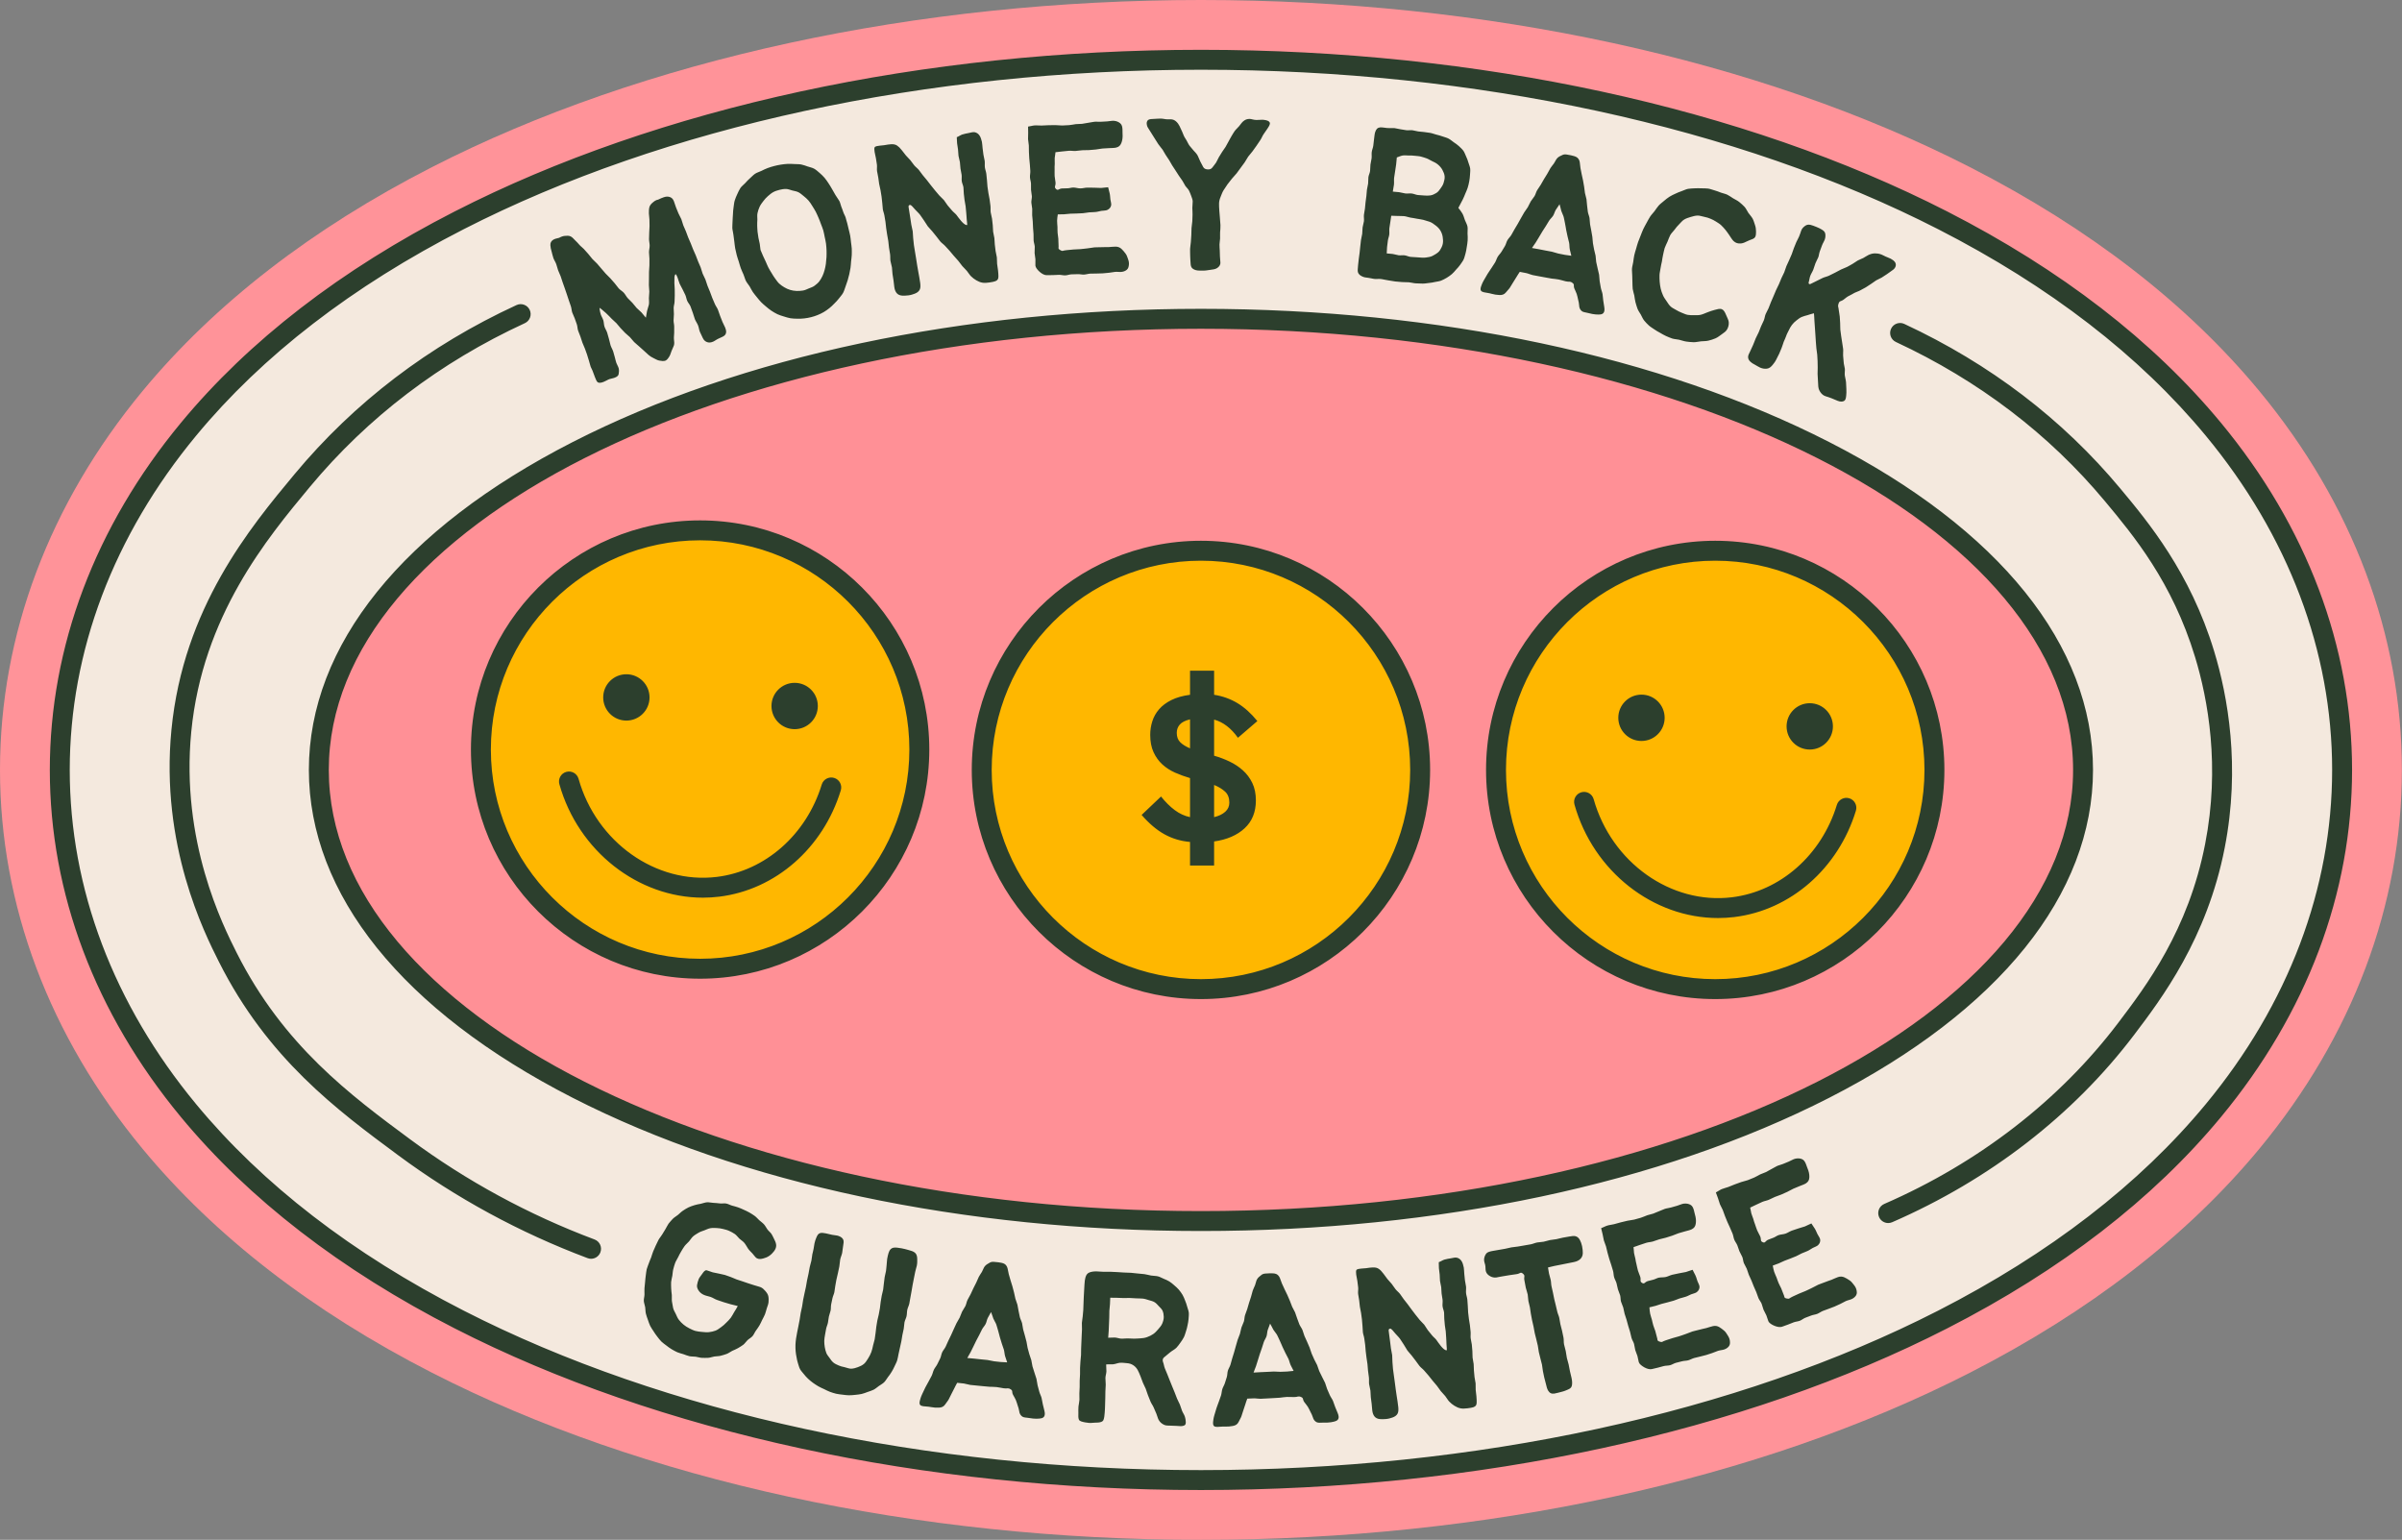
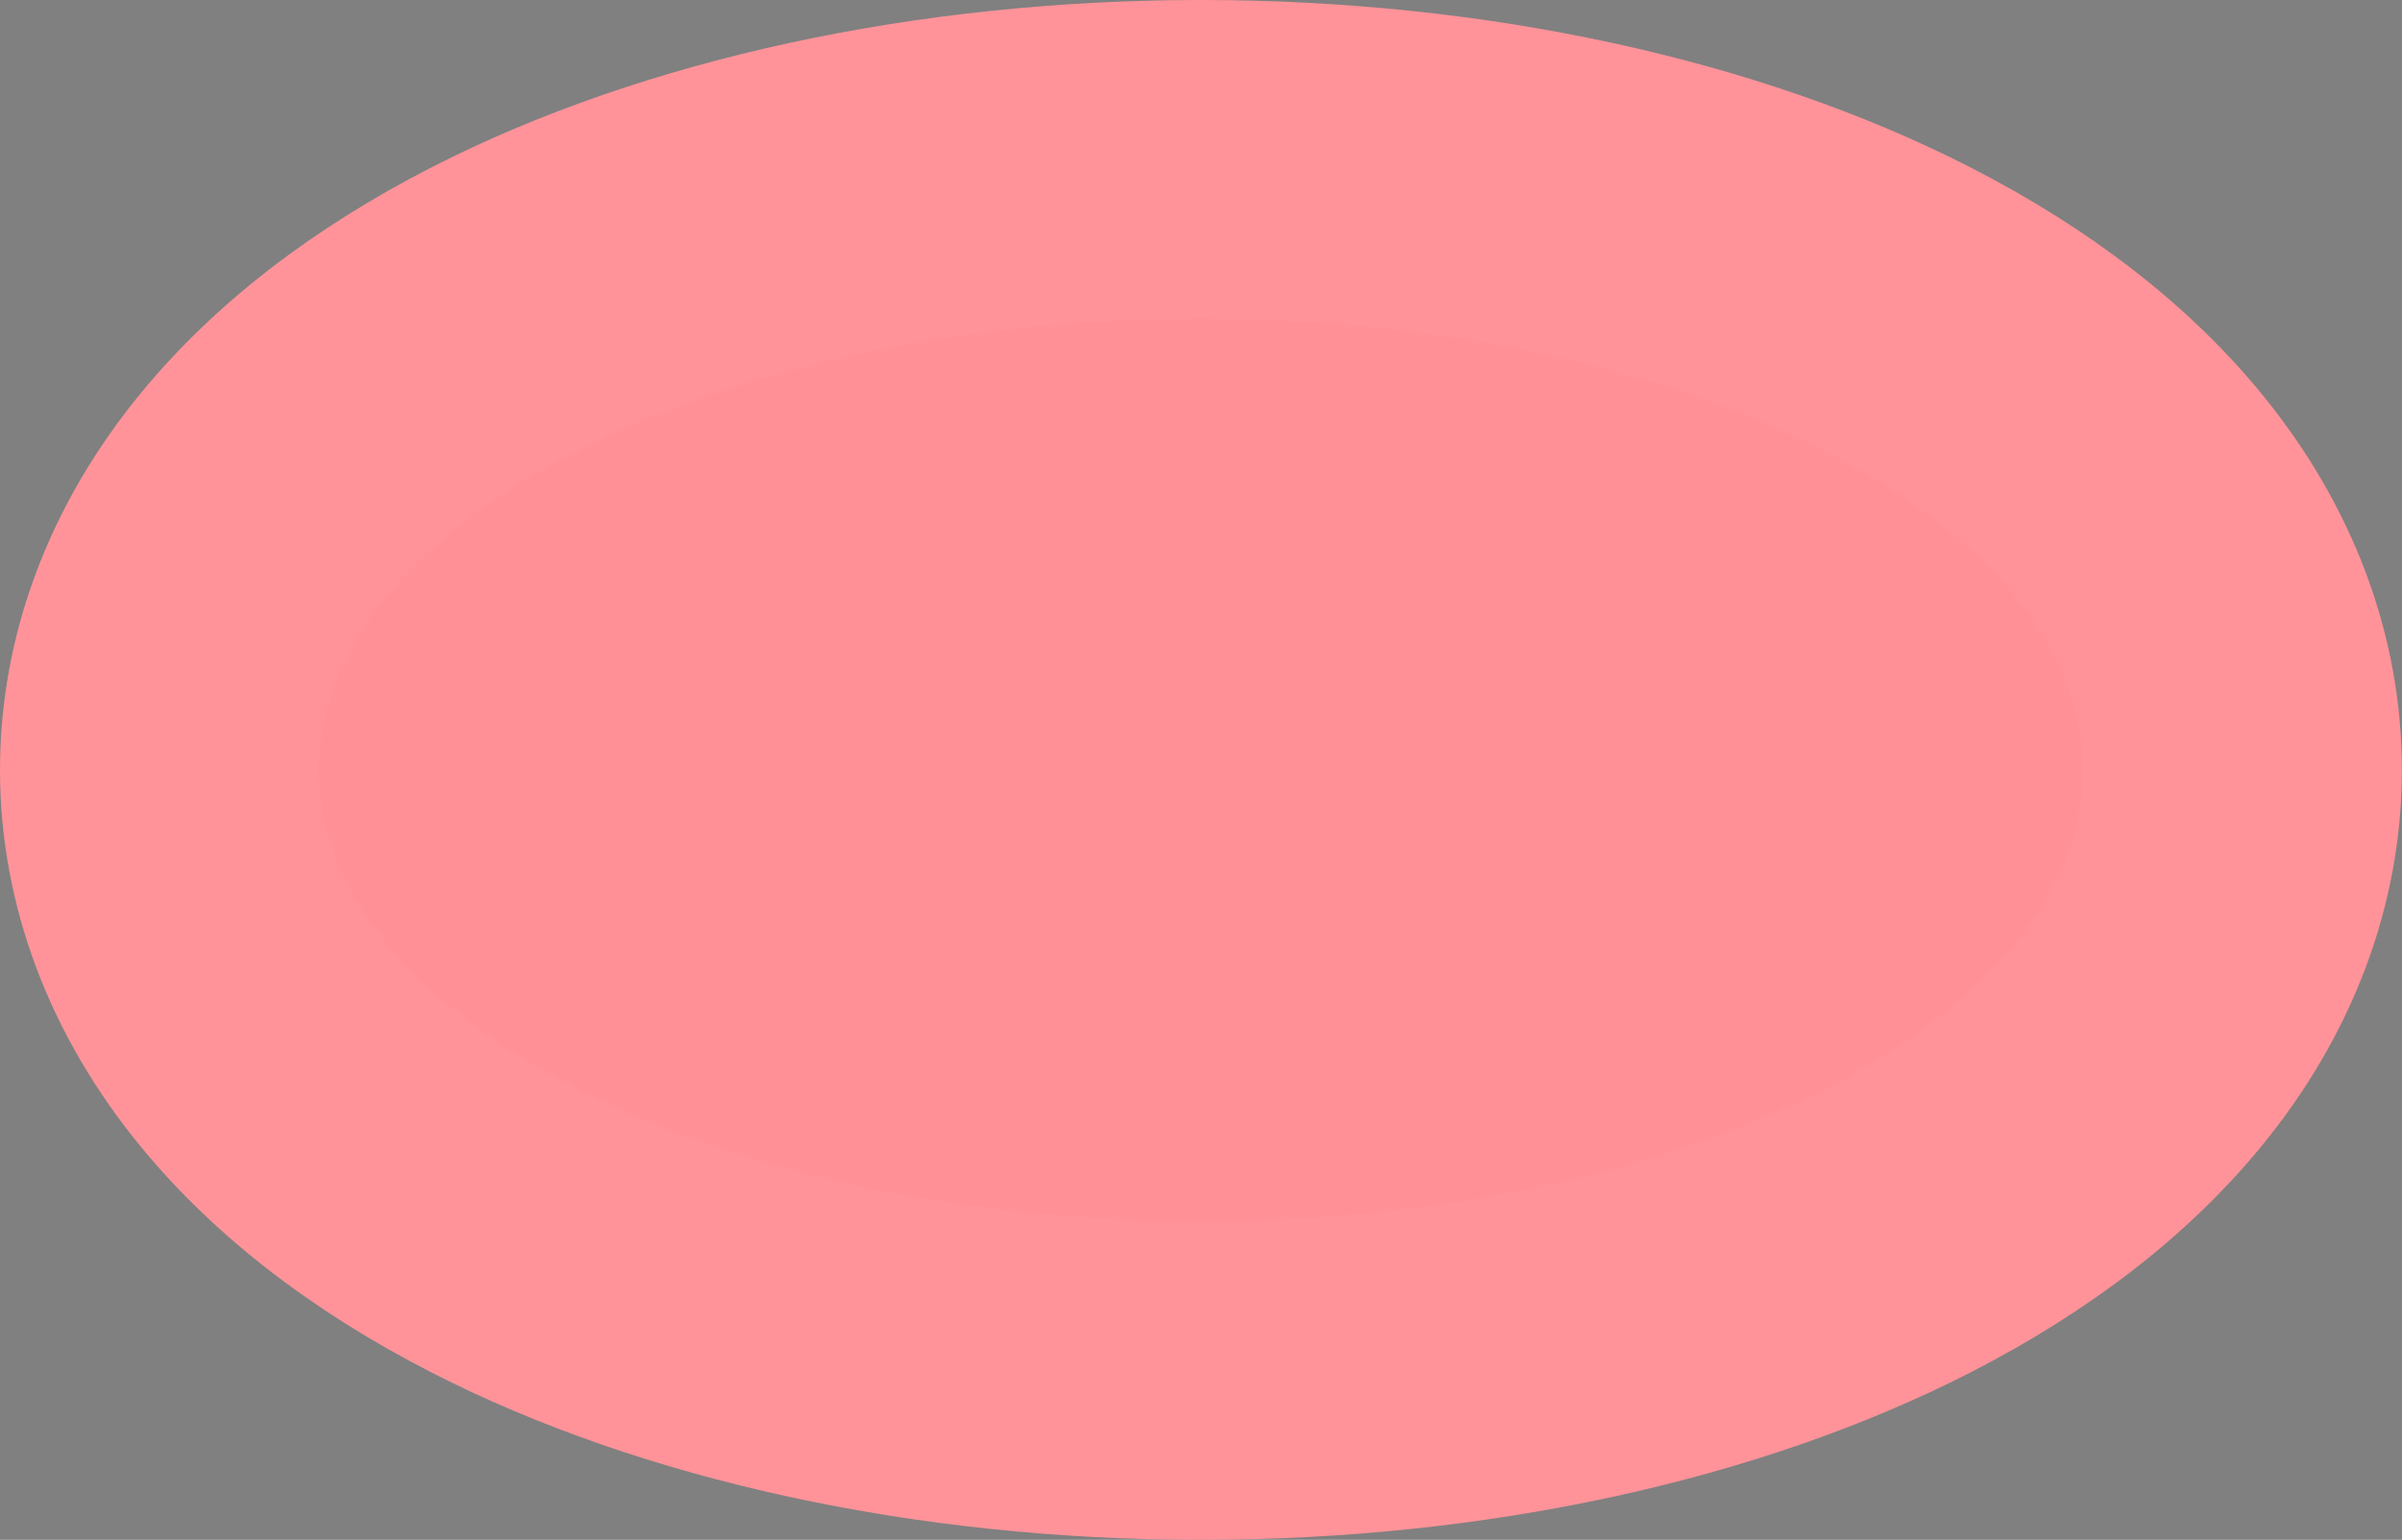
<svg xmlns="http://www.w3.org/2000/svg" height="386.4" preserveAspectRatio="xMidYMid meet" version="1.0" viewBox="0.0 0.0 602.7 386.4" width="602.7" zoomAndPan="magnify">
  <rect x="0.0" y="0.0" width="602.7" height="386.4" fill="#808080" stroke="none" />
  <g id="change1_1">
    <path d="M301.336,386.412c-71.548,0-140.068-14.892-192.938-41.933 c-30.081-15.386-54.526-34.303-72.655-56.226C12.36,259.978,0,227.11,0,193.206s12.36-66.772,35.743-95.047 c18.129-21.923,42.574-40.84,72.655-56.226C161.268,14.892,229.788,0,301.336,0 c71.548,0,140.067,14.892,192.936,41.933c30.08,15.385,54.525,34.302,72.655,56.226 c23.384,28.276,35.743,61.143,35.743,95.047s-12.359,66.772-35.743,95.047 c-18.13,21.924-42.575,40.841-72.655,56.226C441.403,371.52,372.884,386.412,301.336,386.412z" fill="#FF9399" />
  </g>
  <g id="change2_1">
-     <path d="M301.336,371.412c-69.218,0-135.312-14.308-186.107-40.287 c-28.252-14.45-51.106-32.09-67.926-52.431C26.17,253.14,15,223.579,15,193.206s11.17-59.934,32.303-85.488 C64.123,87.377,86.977,69.737,115.229,55.287C166.023,29.308,232.118,15,301.336,15 c69.218,0,135.311,14.308,186.106,40.288c28.252,14.45,51.105,32.09,67.926,52.43 c21.133,25.555,32.303,55.116,32.303,85.488s-11.17,59.934-32.303,85.488 c-16.82,20.34-39.674,37.98-67.926,52.43C436.647,357.104,370.554,371.412,301.336,371.412z" fill="#F4E9DE" />
-   </g>
+     </g>
  <g id="change3_1">
    <path d="M522.671,193.206c0,62.522-99.095,113.206-221.336,113.206S80,255.728,80,193.206 S179.095,80,301.336,80S522.671,130.684,522.671,193.206z" fill="#FF9096" />
  </g>
  <g id="change4_1">
-     <path d="M356.34,193.206c0,30.378-24.626,55.004-55.004,55.004c-30.378,0-55.004-24.626-55.004-55.004 s24.626-55.004,55.004-55.004S356.34,162.828,356.34,193.206z M430.376,138.202 c-30.378,0-55.004,24.626-55.004,55.004s24.626,55.004,55.004,55.004s55.004-24.626,55.004-55.004 S460.754,138.202,430.376,138.202z M175.671,133.088c-30.378,0-55.004,24.626-55.004,55.004 s24.626,55.004,55.004,55.004s55.004-24.626,55.004-55.004S206.049,133.088,175.671,133.088z" fill="#FFB700" />
-   </g>
+     </g>
  <g id="change5_1">
-     <path d="M162.98,175.012c0,3.211-2.603,5.814-5.814,5.814c-3.211,0-5.814-2.603-5.814-5.814 s2.603-5.814,5.814-5.814C160.377,169.199,162.98,171.801,162.98,175.012z M199.39,171.352 c-3.211,0-5.814,2.603-5.814,5.814s2.603,5.814,5.814,5.814s5.814-2.603,5.814-5.814 S202.601,171.352,199.39,171.352z M180.46,225.014c14.099-1.717,26.075-12.19,30.509-26.681 c0.404-1.32-0.339-2.718-1.659-3.122c-1.32-0.402-2.718,0.339-3.122,1.659 c-3.857,12.604-14.193,21.702-26.332,23.181c-15.299,1.859-30.208-8.723-34.688-24.623 c-0.374-1.33-1.756-2.102-3.084-1.728c-1.329,0.374-2.103,1.755-1.728,3.084 c4.745,16.844,19.793,28.479,36.013,28.479C177.726,225.262,179.092,225.181,180.46,225.014z M148.31,315.88 c-0.291,0-0.588-0.052-0.878-0.16c-17-6.379-32.987-15.065-47.515-25.815 c-15.354-11.363-32.753-24.24-44.991-48.552c-3.647-7.244-14.744-29.289-11.909-58.235 c2.996-30.591,19.768-50.758,30.866-64.103c15.008-18.046,33.753-32.331,55.717-42.459 c1.253-0.58,2.739-0.031,3.317,1.223c0.579,1.254,0.031,2.739-1.223,3.317 c-21.282,9.814-39.439,23.647-53.966,41.115c-10.707,12.875-26.888,32.331-29.734,61.393 c-2.694,27.505,7.913,48.576,11.398,55.5c11.703,23.248,28.594,35.749,43.496,46.778 c14.158,10.477,29.734,18.94,46.3,25.155c1.292,0.485,1.947,1.927,1.462,3.219 C150.274,315.261,149.322,315.88,148.31,315.88z M473.781,306.916c-0.965,0-1.884-0.562-2.293-1.503 c-0.552-1.267,0.028-2.739,1.294-3.29c23.694-10.315,43.993-26.026,58.703-45.435 c7.003-9.24,17.585-23.204,21.82-44.895c3.796-19.432,0.721-36.243-2.528-46.924 c-5.729-18.835-15.487-30.544-22.613-39.094c-14.027-16.833-31.675-30.276-52.453-39.956 c-1.252-0.583-1.794-2.07-1.211-3.322c0.584-1.252,2.069-1.795,3.322-1.21 c21.451,9.993,39.681,23.884,54.184,41.287c6.981,8.377,17.532,21.037,23.555,40.84 c3.414,11.225,6.646,28.896,2.653,49.338c-4.458,22.829-15.905,37.933-22.744,46.956 c-15.226,20.092-36.213,36.344-60.691,47C474.453,306.849,474.114,306.916,473.781,306.916z M301.336,373.912 c-69.607,0-136.105-14.405-187.245-40.562c-28.557-14.605-51.676-32.459-68.715-53.063 c-21.508-26.008-32.876-56.12-32.876-87.082c0-30.961,11.368-61.073,32.876-87.082 c17.038-20.604,40.157-38.456,68.715-53.063c51.14-26.157,117.638-40.562,187.245-40.562 c69.606,0,136.105,14.405,187.245,40.562c28.556,14.605,51.675,32.458,68.714,53.062 c21.508,26.008,32.876,56.121,32.876,87.082c0,30.961-11.368,61.074-32.876,87.082 c-17.04,20.605-40.158,38.458-68.714,53.062C437.44,359.507,370.942,373.912,301.336,373.912z M301.336,17.5 c-68.83,0-134.52,14.21-184.969,40.013c-27.948,14.295-50.536,31.722-67.138,51.798 c-20.758,25.101-31.73,54.111-31.73,83.895s10.972,58.794,31.73,83.896c16.602,20.076,39.191,37.503,67.138,51.798 c50.448,25.803,116.138,40.013,184.968,40.013s134.519-14.211,184.968-40.014 c27.946-14.293,50.534-31.72,67.138-51.797c20.758-25.102,31.73-54.112,31.73-83.896s-10.972-58.794-31.73-83.895 c-16.602-20.077-39.191-37.504-67.138-51.798C435.855,31.71,370.165,17.5,301.336,17.5z M185.118,327.736 c-0.655-0.2-1.276-0.284-1.791-0.444c-0.638-0.196-1.204-0.342-1.737-0.515 c-0.569-0.183-1.109-0.384-1.701-0.578c-0.518-0.173-1.009-0.549-1.648-0.764c-0.499-0.166-1.081-0.254-1.586-0.476 c-0.546-0.239-0.975-0.566-1.273-0.979c-0.331-0.454-0.554-0.935-0.491-1.459c0.065-0.52,0.247-1.068,0.422-1.536 c0.153-0.406,0.579-0.866,0.882-1.32c0.362-0.541,0.722-1.001,1.147-0.888c0.521,0.138,0.999,0.372,1.491,0.506 c0.516,0.142,1.045,0.178,1.536,0.316c0.51,0.144,1.036,0.198,1.529,0.344c0.506,0.15,0.984,0.369,1.48,0.523 c0.497,0.154,0.951,0.438,1.447,0.598c0.491,0.16,0.983,0.317,1.48,0.486c0.481,0.163,0.97,0.324,1.465,0.5 c0.482,0.168,0.99,0.295,1.494,0.477c0.48,0.173,1.002,0.264,1.506,0.45c0.548,0.204,0.902,0.583,1.218,0.94 c0.349,0.394,0.671,0.806,0.787,1.321c0.11,0.488,0.11,1.028,0.057,1.563c-0.049,0.509-0.276,0.996-0.431,1.494 c-0.16,0.515-0.271,1.032-0.458,1.513c-0.196,0.502-0.477,0.951-0.702,1.416c-0.234,0.484-0.439,0.965-0.703,1.41 c-0.273,0.462-0.585,0.881-0.889,1.302c-0.311,0.435-0.492,0.965-0.834,1.355c-0.351,0.405-0.863,0.643-1.242,1.001 c-0.388,0.366-0.669,0.847-1.081,1.167c-0.421,0.326-0.894,0.578-1.337,0.856 c-0.451,0.279-0.96,0.442-1.43,0.671c-0.476,0.232-0.896,0.588-1.388,0.769 c-0.494,0.185-1.008,0.328-1.519,0.461c-0.509,0.131-1.054,0.102-1.573,0.184c-0.519,0.082-1.028,0.302-1.552,0.332 c-0.526,0.031-1.061,0.023-1.586,0.004c-0.527-0.019-1.037-0.218-1.559-0.285c-0.522-0.067-1.067-0.013-1.579-0.129 c-0.514-0.117-1-0.339-1.502-0.504c-0.499-0.164-1.026-0.269-1.509-0.479c-0.506-0.222-0.979-0.494-1.437-0.759 c-0.475-0.274-0.896-0.613-1.32-0.934c-0.435-0.329-0.884-0.635-1.266-1.008 c-0.389-0.378-0.698-0.826-1.032-1.245c-0.339-0.419-0.634-0.865-0.919-1.32 c-0.286-0.455-0.622-0.886-0.854-1.374c-0.232-0.484-0.392-1.004-0.57-1.514c-0.179-0.505-0.373-1.011-0.5-1.535 c-0.126-0.519-0.096-1.075-0.174-1.608c-0.078-0.53-0.315-1.047-0.345-1.587c-0.03-0.535,0.165-1.069,0.168-1.597 c0.001-0.535-0.035-1.06-0.001-1.589c0.035-0.53,0.089-1.055,0.155-1.579c0.067-0.526,0.07-1.063,0.166-1.584 c0.092-0.526,0.106-1.071,0.232-1.585c0.127-0.515,0.379-1,0.534-1.507s0.406-0.98,0.589-1.478 c0.18-0.497,0.302-1.019,0.508-1.508c0.205-0.487,0.411-0.976,0.641-1.455c0.228-0.477,0.443-0.964,0.695-1.434 c0.252-0.468,0.627-0.862,0.899-1.32c0.269-0.455,0.537-0.908,0.827-1.355c0.287-0.445,0.484-0.953,0.79-1.388 c0.356-0.427,0.701-0.853,1.07-1.225c0.389-0.397,0.888-0.646,1.292-0.983c0.423-0.351,0.792-0.753,1.235-1.044 c0.459-0.299,0.912-0.6,1.392-0.832c0.485-0.239,1.006-0.391,1.518-0.562c0.508-0.17,1.038-0.244,1.572-0.35 c0.519-0.101,1.031-0.334,1.577-0.374c0.526-0.04,1.067,0.126,1.621,0.144c0.525,0.018,1.054,0.072,1.606,0.14 c0.528,0.065,1.079-0.073,1.587,0.025c0.521,0.101,0.993,0.396,1.491,0.532c0.511,0.139,1.018,0.259,1.503,0.435 c0.497,0.18,0.974,0.385,1.442,0.606c0.476,0.224,0.959,0.427,1.406,0.693c0.451,0.269,0.902,0.536,1.321,0.846 c0.42,0.31,0.751,0.725,1.139,1.08c0.385,0.348,0.829,0.64,1.183,1.031c0.346,0.382,0.563,0.875,0.88,1.297 c0.307,0.413,0.765,0.731,1.045,1.185c0.273,0.436,0.465,0.932,0.711,1.406c0.276,0.534,0.44,1.032,0.423,1.497 c-0.018,0.497-0.232,0.974-0.594,1.425c-0.282,0.351-0.638,0.745-1.129,1.086 c-0.548,0.38-1.07,0.536-1.498,0.657c-0.583,0.165-1.129,0.224-1.622-0.038c-0.408-0.217-0.678-0.744-1.123-1.211 c-0.382-0.402-0.795-0.778-1.11-1.244c-0.31-0.459-0.556-0.975-0.909-1.401c-0.354-0.43-0.854-0.7-1.235-1.06 c-0.404-0.381-0.71-0.856-1.137-1.156c-0.455-0.318-0.943-0.565-1.417-0.789c-0.496-0.237-1.026-0.353-1.537-0.487 c-0.527-0.137-1.05-0.214-1.583-0.238c-0.537-0.027-1.073-0.055-1.607,0.035c-0.522,0.088-0.999,0.343-1.512,0.54 c-0.487,0.188-1.011,0.32-1.482,0.613c-0.442,0.274-0.926,0.535-1.347,0.901 c-0.392,0.341-0.657,0.837-1.026,1.257c-0.365,0.416-0.804,0.755-1.121,1.185c-0.327,0.442-0.594,0.917-0.869,1.373 c-0.282,0.469-0.53,0.948-0.763,1.433c-0.234,0.488-0.556,0.945-0.741,1.45c-0.189,0.51-0.328,1.042-0.466,1.563 s-0.139,1.077-0.229,1.611c-0.089,0.532-0.263,1.056-0.308,1.597c-0.044,0.535,0.018,1.081,0.019,1.627 c0.001,0.535,0.114,1.067,0.156,1.61c0.042,0.534-0.045,1.088,0.035,1.63c0.079,0.53,0.174,1.066,0.287,1.602 c0.121,0.567,0.448,1.042,0.679,1.537c0.239,0.519,0.441,1.041,0.782,1.475c0.349,0.442,0.737,0.854,1.172,1.203 c0.435,0.351,0.91,0.658,1.413,0.911c0.498,0.248,1.008,0.516,1.554,0.666c0.536,0.146,1.109,0.202,1.674,0.25 c0.586,0.05,1.164,0.12,1.704,0.06c0.57-0.061,1.143-0.19,1.669-0.384c0.518-0.19,0.962-0.576,1.44-0.901 c0.443-0.302,0.843-0.682,1.26-1.103c0.37-0.378,0.786-0.75,1.135-1.231c0.315-0.429,0.565-0.938,0.867-1.454 C184.517,328.762,184.857,328.274,185.118,327.736z M203.831,314.725c0.062-0.314,0.221-0.795,0.311-1.343 c0.073-0.444,0.139-0.925,0.225-1.365c0.108-0.544,0.288-1,0.405-1.297c0.265-0.677,0.494-1.079,0.9-1.244 c0.442-0.18,0.957-0.089,1.567,0.033c0.476,0.095,1,0.248,1.579,0.362c0.606,0.119,1.146,0.126,1.56,0.272 c0.592,0.206,1.042,0.508,1.221,0.981c0.141,0.373,0.078,0.899-0.052,1.579c-0.102,0.525-0.128,1.111-0.238,1.708 c-0.103,0.549-0.389,1.091-0.496,1.669c-0.104,0.568-0.108,1.164-0.213,1.732 c-0.109,0.578-0.252,1.143-0.36,1.692c-0.115,0.598-0.278,1.159-0.387,1.68c-0.106,0.511-0.165,1.032-0.274,1.542 c-0.107,0.51-0.121,1.041-0.23,1.551c-0.109,0.509-0.364,0.99-0.473,1.499c-0.109,0.51-0.216,1.022-0.323,1.531 c-0.109,0.511-0.035,1.059-0.142,1.571c-0.107,0.511-0.329,0.997-0.433,1.508 c-0.105,0.511-0.138,1.035-0.241,1.548c-0.102,0.512-0.352,0.995-0.45,1.507c-0.097,0.513-0.187,1.028-0.278,1.541 c-0.091,0.502-0.177,1.02-0.19,1.522c-0.013,0.514,0.055,1.035,0.127,1.528c0.074,0.51,0.221,1.011,0.391,1.48 c0.175,0.481,0.542,0.855,0.825,1.27c0.282,0.415,0.558,0.82,0.953,1.145c0.377,0.31,0.823,0.507,1.308,0.718 c0.439,0.189,0.9,0.329,1.431,0.422c0.617,0.135,1.173,0.406,1.706,0.395c0.62-0.014,1.193-0.201,1.705-0.391 c0.551-0.205,1.103-0.453,1.538-0.833c0.421-0.369,0.729-0.893,1.044-1.399c0.292-0.471,0.576-0.981,0.781-1.549 c0.19-0.523,0.32-1.093,0.442-1.681c0.108-0.514,0.3-1.014,0.401-1.528c0.101-0.517,0.124-1.051,0.221-1.567 c0.097-0.519,0.093-1.053,0.185-1.57c0.093-0.519,0.169-1.038,0.257-1.56c0.09-0.518,0.276-1.022,0.362-1.54 c0.087-0.519,0.2-1.034,0.284-1.554c0.085-0.519,0.108-1.05,0.192-1.57c0.084-0.519,0.18-1.037,0.263-1.557 c0.084-0.519,0.276-1.022,0.36-1.543c0.083-0.519,0.098-1.051,0.181-1.57c0.085-0.519,0.113-1.048,0.199-1.567 s0.249-1.025,0.337-1.546c0.071-0.425,0.083-0.954,0.155-1.501c0.065-0.495,0.059-1.028,0.136-1.519 c0.089-0.55,0.22-1.069,0.345-1.483c0.252-0.831,0.694-1.256,1.335-1.346c0.502-0.07,1.167,0.033,1.972,0.172 c0.565,0.097,1.147,0.271,1.699,0.419c0.606,0.161,1.204,0.327,1.612,0.672c0.421,0.357,0.575,0.901,0.579,1.591 c0.004,0.451,0.029,1.059-0.1,1.652c-0.129,0.588-0.334,1.161-0.414,1.601c-0.101,0.562-0.224,1.087-0.32,1.595 c-0.104,0.555-0.212,1.08-0.312,1.591c-0.106,0.545-0.17,1.078-0.273,1.596c-0.108,0.527-0.179,1.059-0.29,1.587 c-0.107,0.515-0.168,1.045-0.283,1.583c-0.104,0.503-0.386,0.988-0.502,1.535c-0.105,0.499-0.068,1.052-0.185,1.603 c-0.105,0.5-0.402,0.985-0.518,1.54c-0.105,0.501-0.074,1.057-0.188,1.614c-0.102,0.504-0.226,1.027-0.339,1.581 c-0.103,0.504-0.151,1.042-0.264,1.593c-0.102,0.509-0.239,1.033-0.351,1.588 c-0.102,0.512-0.242,1.037-0.35,1.592c-0.109,0.543-0.189,1.082-0.342,1.581c-0.161,0.528-0.446,0.999-0.652,1.477 c-0.216,0.507-0.481,0.967-0.747,1.417c-0.276,0.475-0.595,0.894-0.917,1.308c-0.337,0.43-0.58,0.931-0.961,1.296 c-0.392,0.375-0.882,0.627-1.315,0.934c-0.44,0.312-0.84,0.683-1.315,0.928c-0.477,0.246-1,0.39-1.505,0.568 c-0.502,0.178-1.002,0.396-1.528,0.507c-0.522,0.111-1.06,0.172-1.595,0.221 c-0.529,0.049-1.07,0.117-1.608,0.103c-0.531-0.012-1.071-0.085-1.604-0.155c-0.527-0.068-1.072-0.113-1.598-0.237 c-0.519-0.121-1.034-0.305-1.542-0.478c-0.503-0.174-0.971-0.457-1.46-0.682c-0.485-0.221-0.981-0.431-1.446-0.703 c-0.462-0.271-0.911-0.565-1.347-0.88c-0.44-0.317-0.845-0.654-1.212-1.002 c-0.394-0.368-0.741-0.76-1.056-1.159c-0.331-0.418-0.711-0.804-0.962-1.253c-0.257-0.459-0.349-0.999-0.529-1.486 c-0.178-0.488-0.248-1.002-0.352-1.515c-0.103-0.507-0.191-1.01-0.229-1.536c-0.035-0.512-0.061-1.025-0.041-1.555 c0.021-0.514,0.07-1.028,0.142-1.557c0.067-0.509,0.16-1.02,0.272-1.54c0.085-0.399,0.19-0.961,0.328-1.637 c0.097-0.484,0.196-1.035,0.315-1.626c0.102-0.512,0.143-1.07,0.255-1.645c0.105-0.525,0.241-1.067,0.353-1.629 c0.111-0.544,0.149-1.105,0.258-1.658c0.107-0.543,0.235-1.087,0.342-1.636c0.108-0.55,0.253-1.091,0.36-1.635 c0.109-0.556,0.182-1.113,0.287-1.652c0.111-0.565,0.254-1.109,0.36-1.637c0.113-0.574,0.196-1.13,0.3-1.645 c0.118-0.6,0.321-1.134,0.42-1.627C203.718,315.701,203.746,315.132,203.831,314.725z M240.171,347.004 c-0.281,0.461-0.503,0.98-0.737,1.415c-0.252,0.467-0.473,0.929-0.703,1.377c-0.234,0.458-0.444,0.925-0.69,1.377 c-0.24,0.442-0.604,0.815-0.883,1.265c-0.404,0.603-0.94,0.773-1.588,0.8c-0.661,0.027-1.365-0.018-1.916-0.133 c-0.77-0.157-1.464-0.144-1.992-0.223c-0.772-0.112-1.088-0.388-0.856-1.383c0.073-0.311,0.253-0.965,0.593-1.675 c0.252-0.524,0.506-1.11,0.77-1.629c0.354-0.697,0.717-1.277,0.857-1.565c0.232-0.478,0.522-0.935,0.755-1.417 s0.323-1.034,0.559-1.515c0.233-0.482,0.621-0.891,0.855-1.378c0.233-0.483,0.48-0.961,0.713-1.444 c0.234-0.484,0.274-1.06,0.507-1.545c0.233-0.483,0.626-0.892,0.857-1.378c0.23-0.486,0.431-0.988,0.665-1.474 c0.233-0.486,0.474-0.969,0.708-1.457c0.233-0.486,0.429-0.992,0.665-1.478c0.234-0.487,0.446-0.986,0.68-1.473 c0.234-0.487,0.566-0.927,0.801-1.414c0.233-0.486,0.372-1.018,0.609-1.505c0.234-0.486,0.597-0.912,0.831-1.398 c0.236-0.485,0.297-1.055,0.534-1.54c0.236-0.488,0.54-0.943,0.775-1.43s0.445-0.982,0.682-1.47 c0.236-0.484,0.491-0.957,0.727-1.438c0.235-0.48,0.422-0.988,0.657-1.468c0.245-0.482,0.557-0.862,0.766-1.232 c0.281-0.501,0.421-0.98,0.65-1.305c0.379-0.542,0.843-0.71,1.124-0.898c0.498-0.332,0.835-0.349,1.317-0.311 c0.79,0.06,1.359,0.132,1.82,0.233c0.566,0.124,1.064,0.298,1.414,1.054c0.192,0.416,0.22,1.039,0.419,1.796 c0.136,0.514,0.304,1.019,0.44,1.532c0.136,0.513,0.338,1.009,0.472,1.522c0.135,0.514,0.272,1.026,0.407,1.542 c0.133,0.513,0.209,1.042,0.342,1.557c0.133,0.515,0.381,0.998,0.512,1.514c0.133,0.515,0.156,1.056,0.289,1.571 c0.133,0.515,0.191,1.046,0.325,1.562c0.13,0.515,0.42,0.988,0.551,1.504c0.13,0.515,0.142,1.06,0.273,1.573 c0.13,0.516,0.302,1.02,0.432,1.534s0.273,1.025,0.404,1.54c0.13,0.516,0.154,1.059,0.285,1.573 c0.131,0.516,0.29,1.022,0.42,1.537c0.13,0.515,0.374,1,0.504,1.514c0.133,0.516,0.161,1.057,0.294,1.57 c0.122,0.473,0.339,0.988,0.492,1.565c0.132,0.499,0.359,1.009,0.506,1.56c0.138,0.516,0.142,1.084,0.283,1.62 c0.143,0.53,0.282,1.063,0.423,1.594c0.145,0.542,0.435,1.038,0.572,1.559c0.146,0.556,0.188,1.117,0.32,1.62 c0.15,0.579,0.272,1.12,0.391,1.595c0.166,0.662,0.142,1.127-0.059,1.458c-0.222,0.372-0.655,0.482-1.304,0.532 c-0.418,0.03-0.912,0.052-1.497-0.017c-0.587-0.067-1.077-0.168-1.494-0.208c-0.643-0.06-1.032-0.117-1.343-0.406 c-0.277-0.257-0.547-0.589-0.631-1.293c-0.051-0.424-0.208-0.888-0.377-1.384c-0.154-0.449-0.271-0.935-0.467-1.376 c-0.21-0.474-0.49-0.895-0.69-1.285c-0.388-0.75,0.021-0.993-0.591-1.381c-0.743-0.468-0.787-0.102-1.777-0.264 c-0.535-0.088-1.139-0.221-1.745-0.298c-0.618-0.08-1.244-0.048-1.77-0.078c-0.541-0.03-1.081-0.096-1.624-0.147 c-0.54-0.053-1.08-0.095-1.624-0.158c-0.533-0.064-1.074-0.093-1.616-0.163c-0.535-0.069-1.055-0.282-1.603-0.353 C241.313,347.113,240.722,347.069,240.171,347.004z M242.712,340.779c0.575,0.067,1.202,0.095,1.737,0.157 c0.571,0.066,1.123,0.117,1.664,0.181c0.562,0.065,1.114,0.101,1.662,0.164c0.551,0.065,1.083,0.255,1.637,0.32 c0.544,0.062,1.096,0.118,1.659,0.184c0.538,0.064,1.076,0.023,1.647,0.09c-0.171-0.533-0.367-1.023-0.519-1.548 c-0.158-0.537-0.162-1.108-0.309-1.64c-0.147-0.527-0.386-1.032-0.531-1.563c-0.145-0.527-0.326-1.046-0.479-1.576 c-0.149-0.524-0.257-1.063-0.424-1.595c-0.165-0.514-0.281-1.054-0.471-1.58 c-0.181-0.509-0.525-0.965-0.739-1.488c-0.203-0.497-0.339-1.12-0.577-1.634 c-0.242,0.485-0.577,1.003-0.816,1.472c-0.248,0.482-0.303,1.058-0.549,1.53 c-0.246,0.476-0.648,0.868-0.896,1.338c-0.248,0.473-0.464,0.961-0.712,1.437 c-0.245,0.464-0.497,0.93-0.744,1.403c-0.243,0.466-0.451,0.957-0.698,1.438c-0.243,0.469-0.466,0.958-0.713,1.445 C243.3,339.783,242.954,340.289,242.712,340.779z M277.55,342.398c-0.022,0.555,0.085,1.162,0.065,1.726 c-0.019,0.553-0.229,1.103-0.249,1.663c-0.02,0.555,0.1,1.119,0.078,1.678c-0.022,0.559-0.06,1.122-0.085,1.685 c-0.024,0.564,0.005,1.131-0.027,1.694c-0.027,0.498-0.05,1.145-0.054,1.838 c-0.004,0.606-0.048,1.246-0.094,1.84c-0.055,0.701-0.115,1.361-0.314,1.81c-0.217,0.495-0.776,0.583-1.344,0.644 c-0.498,0.052-1.061,0.005-1.542,0.081c-0.364,0.058-1.039,0.011-1.7-0.12c-0.677-0.135-1.382-0.269-1.563-0.671 c-0.201-0.448-0.15-1.047-0.142-1.665c0.008-0.541-0.036-1.125,0.028-1.679c0.072-0.606,0.221-1.178,0.237-1.655 c0.019-0.528-0.036-1.068-0.017-1.611c0.019-0.529,0.055-1.065,0.075-1.606c0.019-0.525-0.013-1.059,0.007-1.596 c0.019-0.53,0.069-1.06,0.088-1.597c0.019-0.532-0.014-1.068,0.007-1.605c0.021-0.532,0.072-1.067,0.093-1.605 c0.021-0.531,0.13-1.062,0.15-1.599c0.021-0.534,0.003-1.072,0.024-1.61c0.021-0.537,0.046-1.075,0.068-1.612 c0.021-0.538,0.047-1.077,0.071-1.613c0.023-0.538,0.054-1.077,0.078-1.615c0.024-0.541-0.052-1.083-0.028-1.62 c0.019-0.546,0.18-1.076,0.206-1.612c0.025-0.541,0.119-1.074,0.144-1.608c0.026-0.546,0.032-1.087,0.06-1.623 c0.025-0.541,0.034-1.078,0.061-1.609c0.028-0.539,0.06-1.072,0.088-1.597c0.029-0.541,0.061-1.073,0.091-1.598 c0.041-0.743,0.11-1.31,0.241-1.758c0.212-0.723,0.519-1.086,1.056-1.28c0.447-0.164,1.01-0.261,1.75-0.245 c0.513,0.012,1.102,0.072,1.78,0.1c0.564,0.022,1.132-0.027,1.703-0.007c0.566,0.021,1.133,0.058,1.701,0.081 c0.568,0.022,1.135,0.083,1.702,0.11c0.568,0.031,1.14,0.027,1.706,0.065c0.568,0.041,1.133,0.119,1.698,0.173 c0.567,0.055,1.136,0.094,1.698,0.165c0.565,0.072,1.114,0.252,1.67,0.349c0.563,0.097,1.149,0.07,1.701,0.196 c0.53,0.123,0.993,0.423,1.473,0.615c0.5,0.2,0.981,0.409,1.424,0.68c0.458,0.28,0.844,0.632,1.242,0.975 c0.401,0.351,0.804,0.685,1.142,1.091c0.337,0.409,0.65,0.832,0.922,1.287c0.268,0.455,0.449,0.95,0.646,1.441 c0.198,0.488,0.383,0.977,0.508,1.494c0.124,0.513,0.365,1.015,0.416,1.543c0.052,0.525-0.036,1.063-0.06,1.596 c-0.026,0.527-0.152,1.041-0.252,1.563c-0.1,0.518-0.221,1.024-0.397,1.528c-0.173,0.494-0.29,1.022-0.538,1.495 c-0.244,0.462-0.541,0.909-0.859,1.344c-0.308,0.419-0.606,0.877-0.985,1.261c-0.456,0.463-1.081,0.742-1.615,1.182 c-0.481,0.392-0.981,0.819-1.536,1.272c-0.336,0.275-0.376,0.769-0.211,1.172c0.193,0.476,0.24,1.047,0.454,1.574 c0.197,0.486,0.417,0.987,0.625,1.506c0.196,0.493,0.395,0.999,0.599,1.509c0.202,0.505,0.413,1.01,0.614,1.517 c0.205,0.512,0.426,1.012,0.624,1.515c0.206,0.518,0.396,1.036,0.591,1.531c0.206,0.525,0.51,0.995,0.704,1.48 c0.214,0.539,0.353,1.072,0.535,1.543c0.216,0.55,0.538,0.973,0.68,1.383c0.218,0.637,0.256,1.151,0.275,1.511 c0.035,0.614-0.262,0.882-0.924,0.97c-0.377,0.051-0.878-0.025-1.516-0.051c-0.655-0.028-1.198-0.055-1.663-0.06 c-0.652-0.007-1.098-0.039-1.544-0.305c-0.377-0.223-0.8-0.492-1.159-1.127c-0.222-0.393-0.326-0.941-0.577-1.557 c-0.201-0.493-0.445-1.008-0.672-1.557c-0.21-0.51-0.584-0.976-0.804-1.508 c-0.217-0.526-0.421-1.062-0.638-1.588c-0.22-0.535-0.349-1.097-0.557-1.609 c-0.224-0.548-0.521-1.045-0.719-1.539c-0.241-0.596-0.405-1.145-0.605-1.615 c-0.263-0.617-0.46-1.147-0.704-1.569c-0.335-0.585-0.725-0.945-1.161-1.223c-0.432-0.274-0.922-0.435-1.602-0.483 c-0.477-0.032-1.041-0.136-1.708-0.086c-0.499,0.037-1.044,0.303-1.678,0.374 C278.795,342.411,278.171,342.324,277.55,342.398z M278.06,335.694c0.557,0.022,1.145-0.079,1.67-0.05 c0.552,0.031,1.078,0.251,1.601,0.281c0.55,0.03,1.094-0.082,1.619-0.059c0.545,0.024,1.077,0.055,1.608,0.062 c0.539,0.005,1.07-0.058,1.603-0.081c0.582-0.024,1.138-0.113,1.678-0.314c0.543-0.196,1.065-0.44,1.537-0.771 c0.478-0.338,0.868-0.762,1.234-1.194c0.384-0.454,0.785-0.891,1.004-1.403c0.236-0.55,0.398-1.136,0.393-1.695 c-0.005-0.515-0.092-1.047-0.286-1.511c-0.191-0.457-0.597-0.802-0.953-1.184 c-0.331-0.352-0.656-0.758-1.115-1.024c-0.415-0.242-0.923-0.349-1.432-0.504 c-0.462-0.141-0.94-0.315-1.471-0.372c-0.543-0.058-1.096-0.03-1.648-0.064 c-0.545-0.033-1.089-0.075-1.647-0.093c-0.539-0.017-1.084,0.022-1.639,0.015c-0.542-0.011-1.093-0.051-1.655-0.061 c-0.541-0.01-1.02,0-1.584-0.018c-0.023,0.579-0.044,1.065-0.065,1.611c-0.023,0.573-0.133,1.128-0.155,1.681 c-0.023,0.56-0.004,1.117-0.026,1.674c-0.022,0.553-0.048,1.105-0.071,1.666c-0.021,0.547-0.046,1.106-0.069,1.682 C278.172,334.512,278.083,335.113,278.06,335.694z M312.962,350.975c-0.208,0.497-0.35,1.044-0.515,1.511 c-0.179,0.498-0.328,0.988-0.487,1.466c-0.164,0.488-0.3,0.981-0.475,1.465 c-0.171,0.474-0.475,0.897-0.684,1.383c-0.309,0.657-0.811,0.907-1.447,1.03c-0.65,0.127-1.353,0.188-1.915,0.158 c-0.785-0.04-1.47,0.076-2.002,0.079c-0.78,0.006-1.134-0.219-1.055-1.237c0.024-0.32,0.105-0.992,0.334-1.745 c0.169-0.557,0.332-1.175,0.516-1.727c0.245-0.743,0.517-1.37,0.612-1.676c0.158-0.51,0.376-1.004,0.533-1.516 c0.158-0.511,0.163-1.07,0.324-1.582c0.157-0.511,0.48-0.974,0.638-1.489c0.158-0.514,0.328-1.022,0.486-1.536 c0.159-0.514,0.111-1.089,0.27-1.603s0.484-0.977,0.641-1.491c0.153-0.517,0.277-1.042,0.435-1.557 c0.158-0.517,0.323-1.029,0.481-1.548c0.158-0.516,0.274-1.046,0.435-1.562c0.158-0.516,0.292-1.041,0.45-1.557 c0.158-0.518,0.421-1.002,0.578-1.519s0.215-1.062,0.376-1.58c0.158-0.516,0.452-0.991,0.611-1.507 c0.159-0.515,0.135-1.087,0.295-1.603c0.16-0.518,0.392-1.014,0.552-1.529c0.159-0.516,0.291-1.039,0.452-1.555 c0.16-0.516,0.34-1.02,0.501-1.532c0.16-0.511,0.269-1.041,0.428-1.55c0.17-0.514,0.422-0.935,0.572-1.334 c0.203-0.537,0.269-1.031,0.445-1.387c0.293-0.593,0.726-0.83,0.976-1.057c0.441-0.404,0.773-0.473,1.256-0.507 c0.789-0.06,1.362-0.076,1.833-0.045c0.579,0.038,1.097,0.135,1.557,0.83c0.252,0.382,0.374,0.993,0.685,1.711 c0.211,0.487,0.453,0.961,0.666,1.449c0.211,0.486,0.486,0.945,0.695,1.433c0.21,0.486,0.422,0.974,0.634,1.463 c0.208,0.486,0.364,0.998,0.573,1.487c0.209,0.488,0.527,0.929,0.734,1.418c0.209,0.489,0.314,1.02,0.522,1.51 c0.208,0.489,0.347,1.006,0.556,1.495c0.206,0.489,0.565,0.914,0.771,1.403c0.206,0.489,0.3,1.027,0.507,1.515 c0.207,0.489,0.451,0.962,0.657,1.45c0.207,0.49,0.426,0.974,0.632,1.463c0.207,0.489,0.311,1.022,0.519,1.513 c0.207,0.488,0.44,0.966,0.647,1.455c0.206,0.49,0.519,0.932,0.726,1.421c0.21,0.489,0.318,1.02,0.528,1.507 c0.191,0.449,0.483,0.927,0.722,1.474c0.207,0.474,0.508,0.943,0.736,1.466c0.213,0.488,0.303,1.05,0.522,1.56 c0.222,0.501,0.44,1.008,0.659,1.511c0.226,0.514,0.587,0.961,0.801,1.455c0.229,0.526,0.353,1.075,0.56,1.553 c0.235,0.55,0.438,1.065,0.627,1.517c0.263,0.63,0.309,1.093,0.162,1.45c-0.165,0.401-0.576,0.576-1.209,0.723 c-0.41,0.093-0.894,0.189-1.482,0.21c-0.591,0.021-1.09-0.005-1.509,0.019c-0.644,0.037-1.038,0.039-1.389-0.199 c-0.312-0.212-0.629-0.499-0.817-1.184c-0.114-0.41-0.339-0.845-0.581-1.31c-0.221-0.42-0.408-0.884-0.67-1.29 c-0.278-0.436-0.619-0.81-0.875-1.165c-0.496-0.685-0.13-0.986-0.792-1.276c-0.805-0.351-0.794,0.017-1.796,0.007 c-0.542-0.006-1.159-0.048-1.77-0.033c-0.622,0.016-1.236,0.141-1.761,0.191c-0.54,0.051-1.084,0.067-1.628,0.098 c-0.541,0.03-1.081,0.069-1.629,0.089c-0.536,0.018-1.076,0.07-1.622,0.083c-0.54,0.012-1.085-0.121-1.637-0.108 C314.106,350.91,313.517,350.955,312.962,350.975z M314.536,344.438c0.58-0.021,1.202-0.087,1.74-0.105 c0.575-0.021,1.129-0.054,1.672-0.073c0.565-0.019,1.117-0.068,1.667-0.088c0.554-0.019,1.109,0.09,1.666,0.07 c0.549-0.019,1.103-0.048,1.668-0.068c0.541-0.019,1.067-0.138,1.642-0.158c-0.25-0.502-0.516-0.958-0.745-1.452 c-0.237-0.507-0.328-1.072-0.554-1.574c-0.225-0.5-0.536-0.963-0.76-1.465c-0.222-0.501-0.479-0.985-0.711-1.487 c-0.228-0.495-0.415-1.013-0.66-1.512c-0.24-0.482-0.438-1-0.703-1.491c-0.255-0.477-0.664-0.875-0.955-1.359 c-0.275-0.461-0.504-1.056-0.816-1.528c-0.167,0.516-0.421,1.078-0.585,1.578c-0.172,0.514-0.141,1.091-0.311,1.595 c-0.172,0.508-0.511,0.955-0.685,1.458c-0.174,0.504-0.315,1.02-0.488,1.526c-0.173,0.496-0.351,0.994-0.523,1.499 c-0.169,0.498-0.302,1.015-0.474,1.526c-0.17,0.5-0.316,1.018-0.486,1.536 C314.968,343.365,314.703,343.917,314.536,344.438z M348.569,334.936c0.082,0.6,0.154,1.165,0.226,1.711 c0.077,0.595,0.142,1.165,0.212,1.713c0.073,0.589,0.243,1.144,0.311,1.698c0.07,0.578,0.003,1.16,0.069,1.726 c0.066,0.564,0.066,1.135,0.134,1.713c0.068,0.551,0.157,1.112,0.229,1.697c0.069,0.546,0.158,1.112,0.235,1.707 c0.071,0.544,0.14,1.112,0.22,1.711c0.058,0.426,0.135,0.946,0.217,1.495c0.077,0.495,0.163,1.012,0.234,1.505 c0.08,0.555,0.16,1.076,0.196,1.506c0.06,0.679,0.039,1.213-0.175,1.615c-0.25,0.477-0.704,0.771-1.274,0.976 c-0.451,0.16-0.984,0.322-1.601,0.379c-0.606,0.056-1.144,0.065-1.587,0.019c-0.598-0.06-1.055-0.29-1.369-0.703 c-0.247-0.332-0.449-0.808-0.523-1.477c-0.061-0.533-0.088-1.091-0.153-1.656c-0.06-0.54-0.148-1.088-0.213-1.648 c-0.06-0.543-0.029-1.105-0.095-1.658c-0.064-0.552-0.269-1.089-0.333-1.642c-0.066-0.558,0.019-1.132-0.047-1.685 c-0.066-0.56-0.16-1.11-0.223-1.659c-0.064-0.559-0.075-1.113-0.137-1.651 c-0.064-0.562-0.184-1.107-0.244-1.639c-0.058-0.513-0.133-1.045-0.197-1.594 c-0.061-0.518-0.069-1.06-0.135-1.603c-0.064-0.524-0.155-1.052-0.223-1.594 c-0.065-0.523-0.287-1.038-0.354-1.577c-0.065-0.524-0.031-1.068-0.1-1.603 c-0.066-0.53-0.067-1.073-0.135-1.608s-0.149-1.07-0.217-1.605c-0.068-0.537-0.237-1.062-0.302-1.598 c-0.066-0.539-0.117-1.078-0.18-1.609c-0.065-0.542-0.198-1.069-0.261-1.598 c-0.065-0.544,0.069-1.105,0.011-1.63c-0.06-0.547-0.146-1.08-0.201-1.601 c-0.058-0.552-0.237-1.073-0.288-1.591c-0.107-1.105-0.072-1.312,0.593-1.448 c0.368-0.075,0.942-0.111,1.857-0.183c0.692-0.109,1.234-0.176,1.692-0.189c0.682-0.017,1.107,0.069,1.56,0.386 c0.372,0.263,0.722,0.63,1.154,1.209c0.321,0.43,0.637,0.872,0.968,1.307c0.327,0.43,0.747,0.791,1.082,1.225 c0.33,0.425,0.609,0.891,0.947,1.318c0.334,0.427,0.787,0.76,1.125,1.185c0.337,0.426,0.601,0.91,0.941,1.336 c0.341,0.425,0.672,0.86,1.012,1.286c0.342,0.428,0.63,0.9,0.973,1.325c0.344,0.427,0.654,0.882,0.995,1.309 c0.344,0.43,0.688,0.856,1.028,1.283c0.342,0.43,0.795,0.769,1.132,1.195c0.342,0.43,0.57,0.943,0.904,1.369 c0.342,0.435,0.701,0.847,1.034,1.275c0.332,0.428,0.795,0.753,1.119,1.176c0.257,0.34,0.644,0.974,1.111,1.518 c0.47,0.549,0.943,1.082,1.466,1.091c0.089,0.001,0.014-0.586-0.05-1.566c-0.029-0.448-0.021-0.985-0.073-1.588 c-0.044-0.485-0.053-1.017-0.107-1.58c-0.051-0.5-0.173-1.022-0.229-1.571c-0.057-0.51-0.082-1.043-0.14-1.586 c-0.055-0.516,0.006-1.057-0.05-1.595c-0.057-0.522-0.322-1.03-0.381-1.565 c-0.058-0.526,0.065-1.077,0.006-1.606c-0.059-0.531-0.186-1.057-0.244-1.583c-0.059-0.536-0.043-1.079-0.098-1.602 c-0.057-0.538-0.252-1.056-0.306-1.574c-0.059-0.546-0.029-1.088-0.081-1.6 c-0.054-0.553-0.145-1.079-0.191-1.581c-0.053-0.566,0.005-1.038-0.036-1.522c0.545-0.195,0.941-0.498,1.395-0.639 c0.574-0.179,1.105-0.231,1.548-0.315c0.629-0.12,1.16-0.262,1.577-0.177c0.537,0.111,0.983,0.465,1.263,0.966 c0.211,0.375,0.372,0.894,0.492,1.512c0.087,0.45,0.064,0.985,0.126,1.572c0.057,0.523,0.105,1.065,0.164,1.614 c0.055,0.527,0.22,1.056,0.278,1.605c0.056,0.53-0.054,1.086,0.002,1.633c0.056,0.532,0.266,1.055,0.321,1.601 c0.053,0.529,0.061,1.069,0.116,1.608c0.054,0.531,0.029,1.075,0.084,1.616c0.054,0.534,0.135,1.069,0.19,1.61 c0.053,0.534,0.202,1.065,0.257,1.603c0.055,0.538,0.118,1.076,0.171,1.617c0.055,0.541-0.038,1.098,0.016,1.638 c0.054,0.544,0.241,1.073,0.293,1.615c0.054,0.546,0.086,1.089,0.139,1.631c0.053,0.545-0.002,1.1,0.051,1.638 c0.053,0.546,0.218,1.078,0.27,1.615c0.053,0.546,0.017,1.095,0.065,1.63c0.052,0.546,0.102,1.086,0.152,1.615 c0.052,0.549,0.224,1.075,0.273,1.605c0.051,0.549-0.028,1.099,0.019,1.624c0.049,0.551,0.137,1.086,0.183,1.607 c0.058,0.659,0.076,1.165,0.065,1.56c-0.017,0.591-0.172,0.949-0.787,1.177c-0.349,0.128-0.842,0.206-1.515,0.285 c-0.631,0.075-1.197,0.11-1.699,0.017c-0.587-0.107-1.102-0.352-1.565-0.642c-0.469-0.292-0.916-0.642-1.318-1.065 c-0.37-0.39-0.633-0.908-0.998-1.368c-0.351-0.444-0.768-0.817-1.108-1.238c-0.353-0.435-0.627-0.923-0.975-1.341 c-0.36-0.432-0.72-0.854-1.073-1.272c-0.357-0.426-0.68-0.876-1.031-1.296 c-0.353-0.421-0.731-0.82-1.081-1.242c-0.351-0.419-0.834-0.731-1.185-1.159c-0.343-0.418-0.626-0.889-0.972-1.323 c-0.338-0.423-0.664-0.869-1.007-1.312c-0.325-0.422-0.73-0.809-1.067-1.262c-0.296-0.4-0.54-0.965-0.907-1.483 c-0.331-0.462-0.619-0.994-0.959-1.46c-0.364-0.5-0.828-0.902-1.158-1.306c-0.55-0.676-1-1.227-1.252-1.231 C348.164,333.403,348.53,334.228,348.569,334.936z M388.415,318.064c0.117,0.54,0.144,1.008,0.259,1.53 c0.118,0.538,0.304,1.053,0.418,1.574c0.119,0.538,0.09,1.099,0.207,1.62c0.119,0.54,0.243,1.069,0.361,1.596 c0.118,0.535,0.205,1.071,0.322,1.597c0.117,0.537,0.273,1.058,0.39,1.587c0.117,0.53,0.256,1.055,0.371,1.579 c0.117,0.528,0.387,1.022,0.501,1.548c0.113,0.527,0.164,1.065,0.279,1.589c0.114,0.536,0.3,1.086,0.424,1.668 c0.116,0.545,0.233,1.108,0.353,1.685c0.117,0.549,0.025,1.154,0.143,1.72c0.115,0.559,0.308,1.109,0.425,1.673 c0.118,0.565,0.162,1.145,0.28,1.705c0.121,0.571,0.334,1.118,0.45,1.674c0.123,0.576,0.21,1.147,0.328,1.694 c0.128,0.584,0.277,1.141,0.398,1.676c0.167,0.743,0.173,1.279,0.121,1.712c-0.065,0.564-0.282,0.9-0.997,1.199 c-0.411,0.173-0.927,0.418-1.635,0.583c-0.726,0.168-1.318,0.364-1.812,0.435c-0.679,0.094-1.164-0.107-1.556-0.758 c-0.227-0.375-0.392-0.93-0.566-1.726c-0.115-0.518-0.289-1.03-0.406-1.565 c-0.115-0.522-0.216-1.052-0.33-1.588c-0.113-0.525-0.119-1.078-0.232-1.612c-0.111-0.527-0.29-1.046-0.403-1.58 c-0.111-0.526-0.276-1.046-0.388-1.578c-0.109-0.53-0.145-1.08-0.255-1.612 c-0.11-0.532-0.273-1.056-0.38-1.591c-0.108-0.535-0.29-1.056-0.398-1.591c-0.109-0.536-0.189-1.077-0.297-1.609 c-0.107-0.538-0.263-1.063-0.366-1.598c-0.107-0.542-0.196-1.085-0.304-1.618c-0.104-0.54-0.138-1.091-0.241-1.621 c-0.103-0.538-0.279-1.058-0.379-1.583c-0.102-0.541-0.071-1.097-0.17-1.62c-0.105-0.559-0.358-1.138-0.485-1.728 c-0.133-0.62-0.214-1.236-0.333-1.768c-0.231-1.009,0.3-1.179-0.386-1.751c-0.651-0.545-0.658,0.032-1.699,0.14 c-0.489,0.051-1.059,0.16-1.693,0.243c-0.531,0.071-1.099,0.188-1.698,0.284 c-0.497,0.048-1.038,0.217-1.56,0.291c-0.585,0.08-1.12-0.065-1.536-0.293c-0.559-0.308-0.934-0.688-1.099-1.216 c-0.159-0.509-0.046-1.13-0.192-1.685c-0.109-0.415-0.319-0.916-0.26-1.445c0.052-0.472,0.227-0.958,0.548-1.375 c0.272-0.352,0.949-0.521,1.466-0.622c0.536-0.103,1.078-0.18,1.617-0.282c0.534-0.103,1.078-0.174,1.615-0.279 c0.537-0.103,1.065-0.255,1.601-0.358c0.535-0.104,1.094-0.102,1.63-0.206c0.535-0.102,1.077-0.177,1.615-0.28 c0.537-0.102,1.078-0.18,1.616-0.282c0.536-0.102,1.045-0.353,1.583-0.456c0.537-0.102,1.094-0.091,1.632-0.192 c0.536-0.102,1.054-0.309,1.589-0.411c0.536-0.102,1.088-0.13,1.625-0.232c0.535-0.102,1.059-0.274,1.597-0.375 c0.535-0.102,1.076-0.184,1.615-0.283c0.629-0.118,1.155-0.191,1.562-0.092c0.501,0.119,0.883,0.482,1.152,1.018 c0.185,0.372,0.39,0.858,0.515,1.471c0.134,0.663,0.19,1.257,0.184,1.748c-0.008,0.665-0.26,1.167-0.685,1.548 c-0.342,0.309-0.833,0.567-1.555,0.712c-0.54,0.108-1.081,0.214-1.641,0.328c-0.519,0.105-1.058,0.212-1.634,0.328 c-0.515,0.104-1.06,0.206-1.647,0.325C389.467,317.779,389.004,317.945,388.415,318.064z M409.878,312.963 c0.09,0.535,0.058,1.006,0.122,1.44c0.079,0.542,0.263,0.997,0.335,1.435c0.083,0.514,0.155,0.975,0.284,1.424 c0.131,0.457,0.188,1.03,0.363,1.574c0.167,0.528,0.406,1.044,0.565,1.515c0.293,0.869-0.203,1.19,0.491,1.595 c0.621,0.362,0.617-0.227,1.43-0.47c0.41-0.123,0.891-0.226,1.394-0.356c0.457-0.118,0.894-0.407,1.364-0.502 c0.565-0.113,1.173-0.041,1.735-0.168c0.565-0.127,1.088-0.433,1.65-0.568c0.565-0.137,1.138-0.219,1.697-0.359 c0.565-0.141,1.153-0.184,1.713-0.322c0.557-0.14,1.122-0.425,1.676-0.558c0.255,0.495,0.507,0.987,0.71,1.401 c0.255,0.519,0.345,1.031,0.508,1.438c0.23,0.58,0.512,1.026,0.519,1.432c0.009,0.528-0.234,0.987-0.694,1.34 c-0.317,0.244-0.83,0.333-1.413,0.549c-0.41,0.155-0.84,0.447-1.394,0.609c-0.48,0.172-1,0.262-1.503,0.425 c-0.491,0.16-0.966,0.398-1.471,0.551c-0.495,0.149-1.006,0.273-1.513,0.417c-0.501,0.146-1.022,0.246-1.53,0.393 c-0.508,0.143-0.999,0.343-1.507,0.488c-0.505,0.144-1.042,0.231-1.54,0.378c0.034,0.575,0.088,1.103,0.177,1.58 c0.102,0.534,0.31,1.01,0.435,1.512c0.115,0.462,0.204,0.953,0.352,1.427c0.145,0.478,0.344,0.939,0.496,1.387 c0.178,0.508,0.225,1.025,0.377,1.432c0.306,0.817-0.04,0.986,0.644,1.242c0.806,0.305,0.665-0.013,1.645-0.308 c0.487-0.146,1.038-0.364,1.642-0.537c0.536-0.158,1.103-0.314,1.667-0.469c0.572-0.157,1.122-0.402,1.688-0.579 c0.566-0.178,1.102-0.451,1.669-0.633c0.565-0.182,1.165-0.26,1.73-0.435c0.568-0.175,1.16-0.26,1.733-0.415 c0.571-0.155,1.125-0.374,1.705-0.496c0.601-0.128,1.085-0.018,1.529,0.23c0.428,0.24,0.844,0.576,1.275,0.938 c0.394,0.328,0.624,0.777,0.878,1.165c0.292,0.443,0.475,0.869,0.533,1.315c0.067,0.505,0.078,0.993-0.221,1.392 c-0.251,0.336-0.65,0.649-1.209,0.832c-0.498,0.161-1.042,0.178-1.54,0.338c-0.5,0.157-0.97,0.407-1.467,0.559 c-0.501,0.153-0.993,0.338-1.493,0.486s-1.018,0.245-1.519,0.389c-0.503,0.146-1.022,0.229-1.525,0.372 c-0.503,0.142-0.966,0.434-1.471,0.571c-0.506,0.138-1.054,0.109-1.56,0.245s-1.014,0.255-1.522,0.387 c-0.506,0.132-0.959,0.468-1.467,0.597c-0.508,0.13-1.057,0.087-1.565,0.212c-0.509,0.126-1.008,0.286-1.516,0.408 c-0.509,0.124-1.018,0.239-1.525,0.362c-0.456,0.109-1.185-0.07-1.837-0.431 c-0.663-0.364-1.274-0.862-1.405-1.305c-0.148-0.503-0.194-1.037-0.343-1.547 c-0.148-0.504-0.397-0.981-0.544-1.49c-0.146-0.504-0.161-1.052-0.309-1.56c-0.148-0.507-0.477-0.96-0.626-1.469 c-0.147-0.508-0.224-1.035-0.37-1.545c-0.145-0.505-0.32-1.003-0.466-1.511 c-0.145-0.505-0.272-1.019-0.417-1.527c-0.144-0.508-0.343-1.001-0.488-1.51c-0.146-0.508-0.194-1.043-0.341-1.554 c-0.143-0.508-0.417-0.981-0.561-1.491c-0.144-0.509-0.079-1.076-0.222-1.586 c-0.144-0.508-0.406-0.986-0.55-1.496c-0.144-0.511-0.216-1.039-0.359-1.552 c-0.144-0.51-0.456-0.974-0.599-1.486c-0.144-0.51-0.122-1.069-0.266-1.582 c-0.144-0.513-0.319-1.016-0.462-1.529c-0.143-0.513-0.355-1.008-0.498-1.52s-0.288-1.024-0.431-1.539 c-0.144-0.516-0.231-1.043-0.374-1.556s-0.398-0.995-0.54-1.509c-0.144-0.513-0.179-1.055-0.321-1.567 c-0.143-0.514-0.222-0.989-0.364-1.5c0.554-0.196,1.012-0.494,1.554-0.657c0.56-0.17,1.151-0.204,1.698-0.349 c0.568-0.149,1.116-0.326,1.669-0.46c0.565-0.134,1.122-0.273,1.675-0.401c0.566-0.132,1.153-0.153,1.708-0.289 c0.56-0.137,1.11-0.307,1.655-0.464c0.552-0.156,1.065-0.435,1.605-0.621c0.495-0.172,1.023-0.246,1.518-0.42 c0.494-0.176,0.962-0.424,1.455-0.598c0.495-0.173,0.963-0.428,1.461-0.593c0.496-0.166,1.04-0.19,1.54-0.344 c0.5-0.152,1.004-0.294,1.51-0.43c0.662-0.196,1.188-0.47,1.654-0.53c0.77-0.101,1.312,0.073,1.684,0.271 c0.503,0.266,0.718,0.76,0.887,1.371c0.14,0.493,0.234,1.063,0.411,1.657c0.154,0.763,0.126,1.324,0.049,1.78 c-0.114,0.669-0.408,1.045-0.989,1.346c-0.442,0.231-1.025,0.335-1.713,0.533c-0.54,0.155-1.082,0.31-1.621,0.468 c-0.539,0.158-1.038,0.449-1.579,0.609c-0.537,0.158-1.067,0.349-1.608,0.509 c-0.537,0.159-1.099,0.248-1.643,0.408c-0.53,0.158-1.05,0.38-1.59,0.539c-0.535,0.158-1.119,0.169-1.664,0.333 c-0.538,0.159-1.065,0.374-1.614,0.536C410.928,312.572,410.428,312.8,409.878,312.963z M439.142,303.041 c0.15,0.521,0.171,0.992,0.284,1.417c0.14,0.529,0.374,0.961,0.494,1.389c0.142,0.501,0.266,0.951,0.444,1.382 c0.181,0.44,0.302,1.004,0.538,1.523c0.227,0.507,0.521,0.991,0.731,1.441c0.39,0.83-0.066,1.204,0.669,1.53 c0.657,0.289,0.588-0.296,1.368-0.63c0.393-0.169,0.858-0.324,1.344-0.51c0.44-0.17,0.842-0.507,1.298-0.654 c0.55-0.176,1.161-0.173,1.706-0.362c0.547-0.19,1.032-0.553,1.575-0.751c0.545-0.198,1.105-0.346,1.647-0.549 c0.544-0.204,1.123-0.312,1.663-0.514c0.539-0.201,1.067-0.548,1.602-0.743c0.31,0.464,0.615,0.925,0.864,1.312 c0.311,0.487,0.459,0.986,0.667,1.371c0.294,0.551,0.625,0.962,0.677,1.363c0.068,0.524-0.121,1.008-0.537,1.41 c-0.289,0.278-0.789,0.424-1.344,0.705c-0.391,0.2-0.784,0.539-1.315,0.762c-0.458,0.226-0.964,0.374-1.444,0.593 c-0.471,0.214-0.916,0.504-1.4,0.713c-0.475,0.204-0.968,0.384-1.455,0.585c-0.482,0.202-0.988,0.361-1.477,0.562 c-0.488,0.199-0.954,0.453-1.442,0.655c-0.484,0.201-1.009,0.346-1.486,0.549 c0.099,0.568,0.211,1.087,0.353,1.551c0.161,0.519,0.423,0.968,0.604,1.452c0.166,0.446,0.31,0.924,0.51,1.378 c0.199,0.459,0.448,0.894,0.651,1.322c0.232,0.484,0.338,0.993,0.536,1.38c0.396,0.776,0.071,0.983,0.779,1.161 c0.834,0.212,0.657-0.088,1.599-0.492c0.47-0.2,0.99-0.478,1.568-0.719c0.518-0.217,1.065-0.435,1.606-0.653 c0.549-0.221,1.067-0.526,1.609-0.766c0.544-0.24,1.045-0.572,1.587-0.817c0.54-0.243,1.129-0.39,1.672-0.628 c0.545-0.238,1.12-0.389,1.673-0.608c0.552-0.219,1.077-0.498,1.64-0.685c0.581-0.195,1.075-0.14,1.546,0.055 c0.453,0.19,0.902,0.477,1.371,0.788c0.429,0.282,0.71,0.702,1.006,1.059c0.339,0.407,0.568,0.81,0.678,1.247 c0.124,0.493,0.189,0.978-0.062,1.407c-0.211,0.361-0.573,0.718-1.108,0.963c-0.477,0.216-1.015,0.295-1.491,0.51 c-0.478,0.212-0.917,0.514-1.395,0.721c-0.479,0.209-0.946,0.447-1.426,0.65c-0.481,0.204-0.984,0.359-1.467,0.559 c-0.483,0.202-0.988,0.343-1.473,0.541s-0.911,0.54-1.397,0.734c-0.485,0.193-1.034,0.229-1.522,0.42 s-0.979,0.368-1.467,0.556c-0.489,0.188-0.901,0.572-1.391,0.758c-0.491,0.185-1.04,0.206-1.532,0.388 c-0.49,0.183-0.968,0.398-1.458,0.576c-0.491,0.181-0.984,0.353-1.476,0.532c-0.44,0.16-1.185,0.064-1.873-0.221 c-0.699-0.286-1.363-0.713-1.543-1.137c-0.206-0.483-0.31-1.01-0.515-1.499c-0.205-0.483-0.505-0.93-0.71-1.419 c-0.202-0.484-0.278-1.026-0.482-1.515c-0.204-0.487-0.583-0.899-0.788-1.389c-0.203-0.487-0.338-1.003-0.541-1.493 c-0.201-0.485-0.432-0.96-0.634-1.448c-0.2-0.486-0.384-0.981-0.587-1.471c-0.202-0.488-0.454-0.955-0.657-1.444 c-0.202-0.488-0.309-1.016-0.512-1.505c-0.199-0.489-0.525-0.93-0.727-1.419 c-0.2-0.489-0.199-1.06-0.399-1.551c-0.2-0.488-0.515-0.934-0.716-1.425 c-0.199-0.49-0.33-1.008-0.531-1.501c-0.2-0.49-0.564-0.915-0.763-1.409c-0.2-0.49-0.241-1.049-0.442-1.542 c-0.202-0.492-0.432-0.973-0.632-1.467c-0.198-0.493-0.466-0.961-0.665-1.454 c-0.199-0.494-0.403-0.985-0.604-1.481c-0.201-0.496-0.348-1.01-0.547-1.503s-0.507-0.943-0.707-1.438 c-0.199-0.493-0.295-1.027-0.495-1.522c-0.199-0.494-0.332-0.957-0.53-1.448c0.526-0.258,0.949-0.606,1.468-0.829 c0.539-0.232,1.121-0.332,1.649-0.538c0.546-0.213,1.07-0.45,1.605-0.644c0.546-0.197,1.083-0.398,1.617-0.588 c0.549-0.196,1.13-0.283,1.666-0.48c0.54-0.2,1.066-0.431,1.592-0.648c0.531-0.217,1.008-0.552,1.524-0.798 c0.472-0.227,0.988-0.359,1.46-0.589c0.471-0.23,0.908-0.529,1.378-0.758c0.473-0.228,0.909-0.533,1.384-0.754 c0.476-0.221,1.012-0.306,1.491-0.515c0.481-0.208,0.966-0.406,1.452-0.598c0.636-0.27,1.128-0.6,1.584-0.713 c0.754-0.188,1.31-0.075,1.704,0.078c0.529,0.208,0.798,0.674,1.035,1.262c0.194,0.475,0.353,1.031,0.595,1.601 c0.24,0.74,0.275,1.302,0.251,1.763c-0.039,0.679-0.289,1.085-0.832,1.45c-0.414,0.278-0.981,0.447-1.642,0.722 c-0.519,0.216-1.04,0.432-1.558,0.648c-0.519,0.218-0.981,0.564-1.501,0.783c-0.515,0.218-1.022,0.468-1.541,0.688 c-0.514,0.218-1.062,0.37-1.584,0.591c-0.512,0.217-1.001,0.495-1.52,0.715c-0.513,0.218-1.093,0.294-1.616,0.518 c-0.517,0.22-1.016,0.493-1.543,0.716C440.14,302.534,439.67,302.818,439.142,303.041z M153.847,88.152 c0.183,0.582,0.31,1.118,0.44,1.565c0.116,0.4,0.2,0.891,0.373,1.373c0.163,0.45,0.46,0.874,0.577,1.323 c0.13,0.507,0.059,1.006,0.003,1.419c-0.061,0.451-0.431,0.711-0.934,0.917c-0.46,0.188-1,0.256-1.378,0.38 c-0.388,0.127-0.913,0.481-1.455,0.693c-0.57,0.222-1.12,0.361-1.52,0.079c-0.244-0.171-0.43-0.656-0.659-1.22 c-0.17-0.423-0.353-0.886-0.497-1.329c-0.179-0.552-0.473-1.006-0.577-1.292c-0.184-0.507-0.269-1.046-0.446-1.547 c-0.181-0.506-0.295-1.034-0.471-1.536c-0.178-0.506-0.367-1.006-0.542-1.509c-0.176-0.507-0.449-0.981-0.623-1.486 c-0.174-0.508-0.331-1.018-0.501-1.524c-0.172-0.506-0.41-0.991-0.581-1.495s-0.151-1.072-0.322-1.577 c-0.168-0.503-0.361-0.999-0.529-1.502s-0.454-0.967-0.622-1.47c-0.168-0.503-0.173-1.06-0.34-1.562 c-0.169-0.503-0.353-1-0.521-1.503c-0.168-0.503-0.331-1.007-0.499-1.511c-0.168-0.502-0.346-1.002-0.517-1.506 c-0.17-0.502-0.36-1-0.532-1.506c-0.175-0.502-0.33-1.008-0.502-1.512 c-0.173-0.503-0.453-0.972-0.628-1.48c-0.176-0.507-0.29-1.038-0.47-1.548 c-0.208-0.567-0.543-1.033-0.711-1.504c-0.212-0.59-0.301-1.145-0.439-1.601c-0.196-0.649-0.302-1.18-0.323-1.612 c-0.035-0.661,0.198-1.046,0.666-1.37c0.35-0.243,0.854-0.37,1.536-0.523c0.52-0.29,0.97-0.439,1.411-0.482 c0.541-0.052,1.034-0.082,1.482,0.135c0.44,0.211,0.752,0.631,1.134,0.998c0.357,0.343,0.713,0.707,1.043,1.102 c0.333,0.396,0.787,0.684,1.116,1.047c0.373,0.405,0.733,0.825,1.105,1.23c0.37,0.406,0.672,0.876,1.043,1.284 c0.37,0.407,0.808,0.754,1.181,1.161c0.368,0.407,0.701,0.849,1.074,1.256c0.367,0.405,0.707,0.841,1.078,1.25 c0.37,0.406,0.793,0.766,1.167,1.176c0.371,0.406,0.719,0.832,1.093,1.244c0.371,0.406,0.653,0.895,1.028,1.307 c0.37,0.406,0.899,0.676,1.273,1.088c0.368,0.407,0.609,0.939,0.984,1.352c0.37,0.406,0.793,0.766,1.167,1.178 c0.372,0.409,0.691,0.867,1.066,1.281c0.371,0.405,0.847,0.722,1.221,1.134c0.375,0.414,0.709,0.889,1.091,1.31 c0.109-0.611,0.188-1.165,0.288-1.645c0.13-0.621,0.369-1.123,0.46-1.603c0.113-0.593,0.009-1.127,0.016-1.645 c0.003-0.547,0.097-1.098,0.102-1.645c0.005-0.55-0.112-1.099-0.108-1.649c0.002-0.55,0.02-1.098,0.022-1.647 c0.002-0.552,0.007-1.1,0.01-1.65c0.002-0.549,0.099-1.098,0.1-1.647c0-0.548,0.007-1.1,0.007-1.648 c0-0.548-0.108-1.1-0.11-1.648c0.001-0.549,0.166-1.1,0.166-1.65c0-0.551-0.156-1.099-0.156-1.648 s0.045-1.1,0.046-1.649s0.08-1.098,0.079-1.649c0.001-0.549-0.028-1.099-0.028-1.647 c0-0.486-0.131-1.006-0.136-1.518c-0.008-0.525,0.007-1.067,0.122-1.535c0.123-0.498,0.477-0.878,0.888-1.216 c0.331-0.27,0.721-0.593,1.328-0.701c0.536-0.265,1.006-0.454,1.41-0.594c0.625-0.221,1.117-0.18,1.5-0.051 c0.417,0.139,0.795,0.436,1.029,1.064c0.198,0.489,0.32,1.023,0.528,1.536c0.2,0.491,0.406,0.995,0.613,1.504 c0.201,0.496,0.519,0.95,0.726,1.46c0.201,0.495,0.289,1.048,0.495,1.556c0.202,0.498,0.444,0.987,0.65,1.495 c0.201,0.496,0.362,1.014,0.566,1.518c0.203,0.497,0.442,0.986,0.646,1.49c0.203,0.499,0.391,1.009,0.595,1.513 c0.203,0.5,0.455,0.984,0.659,1.488c0.205,0.504,0.381,1.018,0.586,1.524c0.205,0.506,0.441,0.998,0.646,1.504 c0.206,0.509,0.293,1.06,0.498,1.567c0.206,0.508,0.496,0.982,0.7,1.486c0.206,0.508,0.319,1.053,0.522,1.56 c0.207,0.51,0.42,1.013,0.624,1.515c0.207,0.51,0.37,1.032,0.571,1.535c0.206,0.508,0.438,1.002,0.641,1.502 c0.206,0.508,0.57,0.945,0.772,1.44c0.208,0.515,0.342,1.05,0.544,1.547c0.206,0.508,0.393,1.016,0.591,1.505 c0.207,0.511,0.495,0.976,0.693,1.463c0.371,0.911,0.298,1.429-0.038,1.845c-0.281,0.345-0.836,0.547-1.667,0.928 c-0.53,0.243-0.942,0.596-1.36,0.766c-0.582,0.236-1.047,0.259-1.472,0.1 c-0.372-0.139-0.781-0.383-1.083-1.029c-0.216-0.456-0.478-0.972-0.723-1.54c-0.215-0.5-0.253-1.108-0.475-1.652 c-0.215-0.526-0.573-1.004-0.784-1.53c-0.217-0.545-0.328-1.122-0.529-1.629c-0.229-0.577-0.397-1.133-0.584-1.602 c-0.192-0.485-0.602-0.881-0.81-1.362c-0.208-0.478-0.268-1.024-0.483-1.5c-0.216-0.477-0.476-0.935-0.691-1.411 c-0.216-0.477-0.519-0.916-0.727-1.395c-0.208-0.483-0.316-1.006-0.506-1.491c-0.249-0.571-0.53-1.56-0.799-0.22 c-0.005,0.51-0.01,1.029-0.016,1.549c-0.006,0.513,0.096,1.033,0.086,1.551 c-0.008,0.516,0.015,1.035,0.008,1.552c-0.009,0.519-0.04,1.038-0.05,1.559c-0.009,0.52-0.215,1.04-0.224,1.56 c-0.008,0.523,0.071,1.045,0.062,1.566c-0.008,0.522-0.079,1.042-0.086,1.56 c-0.007,0.525,0.16,1.05,0.155,1.569c-0.006,0.519,0.003,1.034-0.002,1.546 c-0.004,0.526-0.108,1.081-0.059,1.62c0.051,0.551,0.15,1.082-0.011,1.563c-0.144,0.434-0.4,0.885-0.585,1.363 c-0.186,0.476-0.303,0.979-0.546,1.373c-0.295,0.48-0.609,0.936-1.017,1.088c-0.408,0.152-0.979,0.081-1.544-0.029 c-0.48-0.093-0.933-0.385-1.397-0.605c-0.492-0.231-0.92-0.495-1.259-0.797 c-0.403-0.36-0.805-0.721-1.2-1.091c-0.396-0.371-0.82-0.706-1.21-1.083 c-0.388-0.378-0.837-0.692-1.22-1.074c-0.383-0.382-0.683-0.846-1.062-1.232c-0.379-0.386-0.844-0.689-1.219-1.079 c-0.378-0.389-0.741-0.788-1.119-1.177c-0.378-0.389-0.673-0.857-1.052-1.243 c-0.38-0.386-0.811-0.731-1.194-1.113c-0.249-0.249-0.811-0.875-1.43-1.436c-0.617-0.56-1.285-1.086-1.564-1.306 c-0.065,0.032-0.019,0.693,0.254,1.622c0.133,0.449,0.468,0.923,0.65,1.5c0.153,0.484,0.127,1.067,0.3,1.609 c0.161,0.503,0.501,0.971,0.67,1.498c0.167,0.518,0.28,1.058,0.446,1.574c0.171,0.53,0.24,1.087,0.403,1.594 c0.174,0.546,0.49,1.026,0.642,1.511v0H153.847z M212.587,56.03c0.144,0.522,0.258,1.052,0.377,1.573 c0.12,0.528,0.275,1.048,0.368,1.573c0.091,0.532,0.137,1.071,0.197,1.6c0.062,0.535,0.161,1.07,0.19,1.605 c0.027,0.537,0.007,1.08-0.001,1.615c-0.007,0.536-0.123,1.07-0.168,1.605c-0.043,0.533-0.065,1.072-0.144,1.604 c-0.08,0.527-0.185,1.054-0.301,1.578c-0.116,0.52-0.256,1.039-0.412,1.557c-0.153,0.509-0.333,1.016-0.523,1.524 c-0.208,0.551-0.355,1.125-0.622,1.626c-0.277,0.517-0.705,0.938-1.037,1.398c-0.342,0.475-0.762,0.864-1.159,1.278 c-0.402,0.419-0.809,0.815-1.259,1.169c-0.457,0.358-0.914,0.694-1.411,0.981c-0.501,0.29-1.013,0.536-1.547,0.751 c-0.535,0.217-1.076,0.389-1.636,0.529c-0.558,0.139-1.117,0.246-1.691,0.308 c-0.57,0.06-1.14,0.094-1.718,0.073c-0.571-0.019-1.154-0.009-1.725-0.108 c-0.562-0.099-1.117-0.267-1.671-0.446c-0.541-0.174-1.106-0.323-1.634-0.577c-0.511-0.245-1.013-0.547-1.506-0.869 c-0.474-0.308-0.919-0.685-1.369-1.066c-0.411-0.347-0.834-0.695-1.216-1.088 c-0.377-0.387-0.713-0.821-1.059-1.243c-0.345-0.42-0.692-0.841-1.006-1.285 c-0.315-0.446-0.528-0.957-0.809-1.418c-0.285-0.47-0.676-0.876-0.922-1.351c-0.268-0.516-0.379-1.101-0.612-1.625 c-0.234-0.53-0.48-1.049-0.682-1.585c-0.203-0.543-0.335-1.103-0.505-1.652c-0.17-0.553-0.379-1.089-0.518-1.648 c-0.14-0.56-0.277-1.119-0.386-1.685c-0.108-0.565-0.143-1.142-0.222-1.712 c-0.08-0.57-0.172-1.137-0.225-1.711s-0.249-1.14-0.274-1.716c-0.025-0.577,0.064-1.158,0.062-1.732 c-0.002-0.576,0.078-1.149,0.099-1.728c0.021-0.59,0.064-1.157,0.152-1.705c0.095-0.58,0.123-1.162,0.287-1.698 c0.171-0.559,0.398-1.093,0.639-1.603c0.249-0.526,0.476-1.068,0.788-1.542c0.32-0.481,0.832-0.814,1.21-1.239 c0.381-0.431,0.764-0.841,1.199-1.215s0.816-0.821,1.293-1.136c0.477-0.317,1.058-0.452,1.569-0.71 c0.511-0.26,1.019-0.501,1.554-0.703c0.539-0.202,1.077-0.366,1.63-0.509c0.557-0.144,1.107-0.267,1.672-0.352 c0.57-0.086,1.13-0.161,1.698-0.187c0.578-0.026,1.145-0.002,1.71,0.038c0.578,0.04,1.158,0.002,1.713,0.107 c0.572,0.11,1.108,0.322,1.639,0.505c0.565,0.193,1.154,0.292,1.64,0.567c0.509,0.289,0.934,0.706,1.369,1.067 c0.442,0.369,0.843,0.783,1.225,1.211c0.38,0.428,0.674,0.924,1.005,1.395c0.329,0.467,0.598,0.97,0.894,1.465 c0.295,0.493,0.577,0.988,0.852,1.491c0.277,0.507,0.676,0.944,0.947,1.445c0.237,0.437,0.309,0.946,0.489,1.411 c0.179,0.461,0.362,0.915,0.509,1.391c0.147,0.473,0.45,0.901,0.59,1.375 C212.328,55.076,212.428,55.563,212.587,56.03z M190.826,62.722c0.218,0.47,0.41,0.966,0.628,1.48 c0.207,0.482,0.465,0.958,0.685,1.459c0.215,0.487,0.413,0.989,0.656,1.476c0.239,0.48,0.539,0.926,0.816,1.39 c0.284,0.477,0.554,0.939,0.875,1.358c0.338,0.44,0.626,0.904,1.011,1.267c0.399,0.377,0.851,0.674,1.31,0.949 c0.461,0.276,0.946,0.498,1.47,0.653c0.499,0.146,1.025,0.237,1.589,0.257c0.511,0.018,1.045-0.006,1.613-0.103 c0.535-0.09,0.997-0.331,1.473-0.532c0.488-0.206,1.004-0.347,1.421-0.667c0.409-0.317,0.844-0.646,1.175-1.073 c0.315-0.401,0.583-0.876,0.821-1.37c0.218-0.455,0.387-0.966,0.535-1.498c0.136-0.485,0.244-1.011,0.318-1.558 c0.075-0.565,0.129-1.133,0.158-1.692c0.03-0.569,0.024-1.139,0.01-1.701c-0.016-0.567-0.071-1.134-0.134-1.694 c-0.064-0.562-0.22-1.109-0.327-1.664c-0.108-0.554-0.21-1.11-0.36-1.657c-0.152-0.541-0.39-1.057-0.584-1.59 c-0.19-0.528-0.384-1.054-0.614-1.574c-0.228-0.514-0.44-1.036-0.708-1.54c-0.262-0.496-0.575-0.966-0.873-1.454 c-0.291-0.475-0.582-0.929-0.93-1.326c-0.368-0.419-0.776-0.773-1.189-1.101c-0.436-0.345-0.84-0.721-1.31-0.965 c-0.493-0.255-1.048-0.316-1.559-0.453c-0.533-0.143-1.048-0.37-1.58-0.38 c-0.548-0.012-1.096,0.083-1.616,0.217c-0.535,0.138-1.088,0.302-1.582,0.572 c-0.484,0.263-0.92,0.639-1.346,1.009c-0.416,0.363-0.794,0.785-1.134,1.231c-0.337,0.441-0.687,0.894-0.93,1.399 c-0.242,0.499-0.411,1.05-0.539,1.594c-0.128,0.537-0.04,1.105-0.041,1.669c-0.003,0.509-0.082,1.02-0.043,1.533 c0.038,0.504,0.025,1.02,0.089,1.535c0.061,0.496,0.147,0.996,0.222,1.508c0.071,0.498,0.253,0.99,0.328,1.511 C190.702,61.696,190.765,62.198,190.826,62.722z M228.131,52.956c0.099,0.597,0.185,1.161,0.271,1.704 c0.093,0.593,0.173,1.16,0.257,1.706c0.09,0.586,0.274,1.136,0.357,1.69c0.086,0.575,0.034,1.16,0.116,1.722 c0.082,0.562,0.096,1.132,0.18,1.708c0.083,0.549,0.186,1.108,0.273,1.69c0.084,0.544,0.189,1.107,0.281,1.7 c0.086,0.541,0.17,1.108,0.267,1.705c0.068,0.423,0.16,0.941,0.257,1.487c0.09,0.493,0.19,1.007,0.275,1.498 c0.094,0.552,0.188,1.071,0.236,1.5c0.078,0.677,0.071,1.211-0.131,1.619c-0.237,0.483-0.683,0.79-1.248,1.009 c-0.447,0.172-0.975,0.349-1.589,0.423c-0.605,0.072-1.142,0.095-1.586,0.062c-0.599-0.045-1.062-0.263-1.387-0.666 c-0.257-0.325-0.471-0.795-0.564-1.461c-0.075-0.531-0.117-1.088-0.197-1.651 c-0.076-0.539-0.178-1.085-0.257-1.643c-0.076-0.54-0.06-1.103-0.14-1.655 c-0.078-0.549-0.296-1.081-0.377-1.632c-0.081-0.556-0.012-1.131-0.092-1.683 c-0.081-0.558-0.19-1.105-0.268-1.652c-0.079-0.556-0.104-1.111-0.18-1.647c-0.079-0.56-0.213-1.102-0.288-1.631 c-0.072-0.511-0.163-1.04-0.242-1.587c-0.075-0.516-0.097-1.057-0.178-1.599 c-0.076-0.522-0.182-1.047-0.265-1.586c-0.078-0.522-0.314-1.03-0.397-1.567c-0.079-0.522-0.06-1.067-0.142-1.6 c-0.082-0.528-0.097-1.071-0.179-1.604c-0.082-0.533-0.178-1.065-0.26-1.599c-0.083-0.535-0.265-1.055-0.345-1.588 c-0.081-0.538-0.145-1.075-0.222-1.605c-0.081-0.54-0.228-1.063-0.305-1.59c-0.079-0.542,0.04-1.106-0.032-1.629 c-0.077-0.545-0.177-1.075-0.246-1.594c-0.073-0.55-0.267-1.066-0.33-1.581 c-0.138-1.101-0.109-1.31,0.553-1.464c0.366-0.085,0.94-0.137,1.851-0.233c0.69-0.127,1.23-0.208,1.687-0.234 c0.681-0.035,1.108,0.04,1.57,0.344c0.379,0.252,0.739,0.61,1.185,1.177c0.333,0.421,0.66,0.855,1.002,1.281 c0.339,0.42,0.769,0.77,1.115,1.194c0.341,0.415,0.633,0.875,0.981,1.294c0.346,0.416,0.809,0.737,1.157,1.153 c0.348,0.417,0.625,0.894,0.977,1.31c0.352,0.416,0.695,0.842,1.047,1.258c0.353,0.418,0.653,0.883,1.007,1.299 c0.355,0.417,0.677,0.863,1.03,1.281c0.355,0.42,0.71,0.836,1.062,1.254c0.353,0.42,0.815,0.748,1.163,1.164 c0.353,0.42,0.596,0.928,0.941,1.345c0.353,0.425,0.725,0.827,1.068,1.246c0.344,0.419,0.815,0.731,1.149,1.146 c0.267,0.333,0.672,0.955,1.153,1.487c0.484,0.536,0.972,1.055,1.495,1.05c0.089-0.002-0.003-0.585-0.093-1.564 c-0.043-0.447-0.047-0.984-0.117-1.585c-0.057-0.484-0.079-1.014-0.149-1.576c-0.064-0.499-0.2-1.017-0.271-1.565 c-0.069-0.507-0.11-1.04-0.182-1.581c-0.068-0.514-0.021-1.057-0.093-1.593 c-0.071-0.521-0.349-1.02-0.422-1.553c-0.072-0.525,0.035-1.078-0.038-1.606c-0.072-0.529-0.214-1.051-0.286-1.576 c-0.073-0.534-0.072-1.077-0.141-1.598c-0.071-0.537-0.28-1.048-0.349-1.565 c-0.072-0.543-0.058-1.086-0.123-1.596c-0.069-0.55-0.175-1.075-0.234-1.575c-0.068-0.564-0.023-1.038-0.078-1.52 c0.539-0.211,0.927-0.524,1.377-0.677c0.569-0.194,1.097-0.26,1.539-0.356c0.625-0.137,1.151-0.293,1.57-0.219 c0.54,0.097,0.996,0.439,1.289,0.932c0.22,0.369,0.396,0.884,0.533,1.498c0.099,0.448,0.09,0.983,0.169,1.568 c0.069,0.521,0.134,1.061,0.206,1.609c0.069,0.525,0.248,1.049,0.321,1.597c0.07,0.527-0.024,1.086,0.046,1.632 c0.07,0.53,0.293,1.047,0.363,1.591c0.068,0.528,0.091,1.067,0.161,1.604c0.068,0.53,0.058,1.074,0.127,1.613 c0.068,0.532,0.164,1.065,0.233,1.605c0.068,0.533,0.231,1.058,0.3,1.595c0.069,0.537,0.147,1.073,0.214,1.612 c0.069,0.539-0.009,1.098,0.06,1.637c0.067,0.542,0.269,1.066,0.336,1.606c0.067,0.544,0.115,1.086,0.182,1.626 c0.068,0.544,0.028,1.099,0.094,1.636c0.068,0.544,0.247,1.072,0.314,1.607c0.068,0.544,0.045,1.094,0.109,1.627 c0.065,0.544,0.132,1.082,0.195,1.61c0.066,0.547,0.253,1.069,0.317,1.598c0.066,0.546,0.002,1.098,0.063,1.623 c0.064,0.549,0.166,1.081,0.226,1.602c0.075,0.657,0.107,1.163,0.105,1.557c-0.001,0.59-0.146,0.954-0.756,1.197 c-0.345,0.137-0.835,0.229-1.504,0.326c-0.63,0.092-1.194,0.142-1.698,0.062 c-0.59-0.092-1.111-0.321-1.583-0.6c-0.476-0.279-0.933-0.616-1.346-1.028 c-0.381-0.38-0.656-0.892-1.034-1.34c-0.364-0.435-0.79-0.797-1.142-1.208 c-0.365-0.425-0.651-0.906-1.009-1.314c-0.372-0.422-0.744-0.833-1.108-1.243c-0.368-0.416-0.702-0.857-1.065-1.268 c-0.365-0.412-0.752-0.8-1.115-1.212c-0.36-0.411-0.853-0.708-1.215-1.127c-0.353-0.409-0.648-0.872-1.007-1.296 c-0.35-0.414-0.686-0.851-1.042-1.285c-0.336-0.414-0.75-0.789-1.1-1.232 c-0.308-0.393-0.566-0.95-0.948-1.458c-0.342-0.454-0.644-0.978-0.997-1.435 c-0.377-0.49-0.853-0.879-1.193-1.274c-0.568-0.66-1.031-1.199-1.284-1.197 C227.684,51.435,228.072,52.249,228.131,52.956z M264.84,38.197c-0.03,0.542-0.164,0.994-0.196,1.432 c-0.043,0.546,0.037,1.031,0.01,1.474c-0.031,0.519-0.061,0.985-0.035,1.451c0.027,0.476-0.043,1.047,0.008,1.616 c0.048,0.553,0.169,1.108,0.219,1.602c0.095,0.912-0.459,1.116,0.129,1.664c0.525,0.489,0.652-0.086,1.498-0.144 c0.427-0.031,0.918-0.025,1.437-0.042c0.472-0.015,0.961-0.202,1.441-0.191c0.577,0.014,1.153,0.217,1.73,0.217 c0.579,0,1.157-0.184,1.734-0.192c0.58-0.009,1.157,0.036,1.735,0.022c0.582-0.014,1.165,0.074,1.74,0.061 c0.575-0.014,1.189-0.168,1.758-0.176c0.14,0.54,0.277,1.075,0.384,1.523c0.135,0.563,0.11,1.082,0.18,1.514 c0.097,0.617,0.275,1.114,0.193,1.51c-0.108,0.519-0.446,0.912-0.972,1.155 c-0.364,0.169-0.883,0.143-1.5,0.226c-0.435,0.06-0.917,0.251-1.493,0.287c-0.507,0.063-1.033,0.037-1.559,0.085 c-0.515,0.048-1.03,0.175-1.556,0.214c-0.516,0.037-1.04,0.044-1.566,0.075c-0.522,0.033-1.052,0.016-1.579,0.046 c-0.527,0.028-1.05,0.115-1.577,0.145c-0.525,0.031-1.067-0.003-1.585,0.031 c-0.093,0.569-0.157,1.096-0.175,1.581c-0.018,0.543,0.082,1.053,0.093,1.569 c0.011,0.476-0.009,0.975,0.03,1.469c0.038,0.499,0.129,0.991,0.181,1.462c0.06,0.534-0.007,1.049,0.053,1.479 c0.119,0.865-0.255,0.953,0.354,1.353c0.719,0.474,0.651,0.133,1.672,0.06c0.509-0.036,1.093-0.127,1.718-0.164 c0.559-0.036,1.147-0.063,1.73-0.091c0.592-0.028,1.182-0.146,1.773-0.195c0.591-0.048,1.173-0.198,1.767-0.251 c0.59-0.052,1.193,0.002,1.785-0.044c0.591-0.046,1.187,0.001,1.78-0.025c0.592-0.026,1.181-0.117,1.773-0.109 c0.613,0.007,1.062,0.221,1.441,0.56c0.365,0.328,0.696,0.747,1.038,1.194c0.311,0.407,0.439,0.895,0.602,1.33 c0.186,0.497,0.271,0.952,0.231,1.4c-0.045,0.507-0.142,0.986-0.52,1.309c-0.319,0.272-0.777,0.49-1.363,0.545 c-0.521,0.048-1.055-0.055-1.576-0.008c-0.521,0.043-1.035,0.184-1.554,0.223c-0.521,0.04-1.042,0.112-1.561,0.146 c-0.522,0.035-1.048,0.016-1.568,0.046c-0.522,0.032-1.046-0.001-1.569,0.027c-0.522,0.028-1.037,0.211-1.56,0.235 c-0.522,0.023-1.052-0.124-1.575-0.103c-0.523,0.021-1.044,0.027-1.568,0.043c-0.523,0.017-1.039,0.245-1.562,0.26 c-0.524,0.014-1.05-0.147-1.574-0.137c-0.523,0.012-1.045,0.058-1.567,0.066 c-0.523,0.01-1.045,0.011-1.567,0.018c-0.47,0.007-1.141-0.329-1.698-0.822 c-0.566-0.5-1.054-1.122-1.084-1.581c-0.035-0.523,0.039-1.055,0.006-1.585 c-0.035-0.524-0.172-1.044-0.205-1.573c-0.033-0.524,0.074-1.06,0.042-1.589 c-0.033-0.527-0.255-1.04-0.288-1.57c-0.033-0.527,0.009-1.058-0.022-1.588 c-0.03-0.524-0.092-1.049-0.123-1.576c-0.03-0.524-0.041-1.053-0.072-1.581 c-0.03-0.527-0.115-1.051-0.145-1.58c-0.031-0.527,0.041-1.06,0.01-1.59 c-0.028-0.527-0.192-1.05-0.22-1.579c-0.029-0.527,0.159-1.066,0.131-1.595 c-0.029-0.527-0.179-1.051-0.207-1.581c-0.028-0.529,0.018-1.061-0.011-1.592 c-0.028-0.529-0.231-1.049-0.257-1.581c-0.028-0.529,0.116-1.07,0.088-1.602 c-0.029-0.531-0.089-1.061-0.115-1.593s-0.125-1.061-0.151-1.592c-0.026-0.532-0.057-1.063-0.084-1.597 c-0.026-0.534,0.003-1.067-0.023-1.599c-0.026-0.532-0.169-1.058-0.196-1.59s0.058-1.068,0.031-1.6 c-0.026-0.532,0.001-1.013-0.026-1.542c0.583-0.071,1.095-0.261,1.66-0.3c0.585-0.043,1.167,0.053,1.733,0.032 c0.586-0.021,1.159-0.073,1.728-0.081c0.581-0.007,1.154-0.021,1.721-0.024c0.583-0.004,1.159,0.104,1.73,0.093 c0.576-0.011,1.149-0.056,1.717-0.089c0.572-0.031,1.133-0.19,1.701-0.253c0.52-0.059,1.052-0.015,1.573-0.077 c0.52-0.062,1.031-0.202,1.551-0.264c0.52-0.06,1.033-0.205,1.554-0.257s1.056,0.043,1.578,0.003 c0.522-0.039,1.044-0.067,1.567-0.088c0.689-0.046,1.262-0.197,1.73-0.154c0.773,0.071,1.262,0.359,1.583,0.634 c0.432,0.369,0.532,0.898,0.563,1.531c0.027,0.511-0.004,1.089,0.037,1.706c-0.016,0.779-0.168,1.32-0.342,1.748 c-0.259,0.627-0.628,0.93-1.261,1.096c-0.482,0.127-1.074,0.101-1.788,0.144 c-0.56,0.033-1.123,0.066-1.684,0.101c-0.56,0.036-1.111,0.21-1.674,0.247c-0.558,0.038-1.118,0.106-1.681,0.144 c-0.558,0.037-1.125,0.001-1.69,0.038c-0.553,0.037-1.107,0.14-1.669,0.177 c-0.556,0.037-1.129-0.081-1.696-0.041c-0.56,0.037-1.122,0.131-1.693,0.169 C265.949,38.047,265.411,38.16,264.84,38.197z M301.914,41.934c0.242,0.435,0.694,0.557,1.134,0.581 c0.442,0.023,0.865-0.077,1.155-0.48c0.294-0.41,0.644-0.793,0.926-1.224c0.276-0.426,0.439-0.928,0.704-1.366 c0.265-0.439,0.553-0.866,0.807-1.306c0.259-0.447,0.619-0.832,0.868-1.267c0.259-0.456,0.488-0.916,0.74-1.345 c0.268-0.456,0.479-0.925,0.739-1.336c0.291-0.456,0.522-0.921,0.806-1.299c0.4-0.534,0.851-0.882,1.131-1.245 c0.456-0.592,0.753-1,1.073-1.248c0.445-0.349,0.849-0.557,1.545-0.558c0.424-0.002,0.95,0.247,1.651,0.267 c0.706,0.017,1.313-0.093,1.81-0.044c0.893,0.089,1.411,0.298,1.584,0.661c0.165,0.344-0.054,0.8-0.588,1.583 c-0.183,0.269-0.522,0.76-0.961,1.395c-0.286,0.413-0.476,0.977-0.829,1.488c-0.307,0.442-0.612,0.924-0.95,1.407 c-0.317,0.455-0.662,0.913-0.99,1.381c-0.331,0.471-0.762,0.873-1.083,1.333c-0.341,0.482-0.579,1.015-0.892,1.452 c-0.361,0.509-0.717,0.964-1.009,1.372c-0.452,0.628-0.804,1.115-1.004,1.37 c-0.379,0.484-0.834,0.889-1.188,1.35c-0.376,0.493-0.772,0.948-1.105,1.412c-0.367,0.511-0.696,1.018-0.989,1.494 c-0.341,0.552-0.519,1.139-0.731,1.636c-0.261,0.616-0.387,1.176-0.392,1.698 c-0.004,0.44,0.007,1.067,0.071,1.794c0.047,0.558,0.096,1.174,0.147,1.804c0.051,0.605,0.108,1.221,0.135,1.81 c0.031,0.652-0.058,1.27-0.091,1.806c-0.037,0.56,0.022,1.068-0.002,1.523c-0.032,0.575-0.129,1.071-0.145,1.513 c-0.023,0.595,0.067,1.088,0.065,1.511c-0.002,0.596,0.023,1.058,0.044,1.505c0.023,0.476,0.085,0.93,0.114,1.501 c0.034,0.677-0.368,1.134-0.876,1.44c-0.44,0.267-1.034,0.335-1.661,0.415c-0.567,0.074-1.159,0.197-1.721,0.189 c-0.555-0.009-1.054,0.025-1.478-0.033c-0.577-0.079-1.035-0.279-1.344-0.577 c-0.3-0.29-0.385-0.735-0.408-1.359c-0.018-0.539-0.099-1.12-0.092-1.729c0.007-0.559-0.049-1.145-0.025-1.741 c0.022-0.573,0.163-1.154,0.194-1.737c0.032-0.586,0.08-1.17,0.116-1.745c0.036-0.596,0.017-1.184,0.051-1.743 c0.039-0.611,0.17-1.19,0.199-1.73c0.041-0.729,0.045-1.254,0.058-1.683c0.017-0.636-0.05-1.067-0.054-1.645 c-0.006-0.427,0.089-0.929,0.091-1.655c0.003-0.352-0.176-0.863-0.381-1.391c-0.166-0.421-0.329-0.898-0.547-1.315 c-0.244-0.465-0.665-0.797-0.882-1.119c-0.275-0.417-0.479-0.9-0.767-1.337 c-0.276-0.422-0.598-0.827-0.878-1.257c-0.281-0.431-0.555-0.869-0.835-1.299 c-0.283-0.435-0.568-0.864-0.845-1.29c-0.287-0.442-0.504-0.918-0.777-1.34c-0.29-0.447-0.584-0.871-0.854-1.282 c-0.299-0.456-0.518-0.927-0.778-1.324c-0.196-0.299-0.657-0.772-1.087-1.407c-0.312-0.459-0.621-0.996-0.96-1.513 c-0.343-0.519-0.665-1.048-0.953-1.523c-0.396-0.662-0.798-1.189-0.896-1.528c-0.22-0.744-0.085-1.257,0.278-1.509 c0.336-0.232,0.914-0.245,1.552-0.264c0.476-0.014,1.013-0.08,1.571-0.075c0.6,0.005,1.119,0.172,1.582,0.18 c0.611,0.01,1.121-0.049,1.566,0.105c0.462,0.163,0.831,0.47,1.208,0.96c0.264,0.343,0.47,0.805,0.732,1.384 c0.191,0.419,0.429,0.883,0.632,1.452c0.181,0.498,0.497,0.924,0.767,1.375c0.269,0.449,0.454,0.96,0.779,1.376 c0.324,0.413,0.67,0.813,1.017,1.208c0.239,0.275,0.683,0.66,1.007,1.247c0.238,0.433,0.392,0.973,0.653,1.471 C301.421,40.988,301.66,41.482,301.914,41.934z M365.924,52.17c0.372,0.466,0.736,0.924,1.018,1.415 c0.295,0.514,0.422,1.092,0.623,1.629c0.204,0.546,0.533,1.057,0.648,1.624c0.113,0.565-0.018,1.165,0.014,1.748 c0.031,0.574,0.075,1.142,0.03,1.73c-0.042,0.57-0.122,1.139-0.229,1.72c-0.096,0.532-0.148,1.059-0.301,1.552 c-0.16,0.513-0.262,1.048-0.479,1.519c-0.226,0.484-0.578,0.902-0.86,1.336c-0.291,0.448-0.672,0.812-1.02,1.201 c-0.35,0.395-0.672,0.812-1.076,1.147c-0.404,0.334-0.83,0.648-1.285,0.915c-0.451,0.265-0.915,0.522-1.41,0.716 c-0.483,0.19-1.019,0.222-1.539,0.34c-0.504,0.117-1.012,0.205-1.547,0.252 c-0.514,0.044-1.034,0.17-1.575,0.148c-0.58-0.025-1.157-0.024-1.73-0.06c-0.577-0.033-1.139-0.224-1.71-0.267 c-0.574-0.045-1.154,0.001-1.725-0.054c-0.57-0.058-1.145-0.084-1.715-0.152 c-0.569-0.069-1.131-0.195-1.703-0.276c-0.565-0.079-1.123-0.224-1.696-0.316 c-0.587-0.094-1.152,0.008-1.659-0.03c-0.612-0.046-1.15-0.243-1.639-0.284 c-0.643-0.055-1.139-0.144-1.555-0.35c-0.462-0.229-0.934-0.491-1.096-1.145 c-0.102-0.418,0.027-0.971,0.053-1.649c0.066-0.498,0.102-1.029,0.173-1.581c0.065-0.51,0.144-1.038,0.214-1.578 c0.066-0.518,0.095-1.05,0.164-1.585c0.067-0.521,0.109-1.053,0.178-1.581s0.242-1.046,0.31-1.571 c0.067-0.533,0.03-1.076,0.096-1.597c0.067-0.542,0.273-1.054,0.336-1.571c0.065-0.546-0.06-1.1,0-1.603 c0.065-0.56,0.199-1.081,0.254-1.569c0.057-0.504,0.087-1.035,0.152-1.577c0.06-0.509,0.144-1.033,0.208-1.568 c0.062-0.515,0.072-1.048,0.14-1.583c0.065-0.515,0.229-1.025,0.297-1.553c0.067-0.521,0.002-1.065,0.07-1.593 c0.068-0.526,0.353-1.026,0.425-1.555c0.07-0.53,0.019-1.074,0.089-1.597c0.07-0.532,0.215-1.049,0.285-1.57 c0.071-0.538-0.029-1.087,0.04-1.606c0.074-0.539,0.315-1.042,0.383-1.554c0.075-0.543,0.114-1.074,0.183-1.578 c0.105-0.771,0.144-1.371,0.278-1.807c0.25-0.818,0.631-1.158,1.223-1.229c0.442-0.055,1.029,0.075,1.819,0.155 c0.516,0.056,1.123-0.005,1.826,0.023c0.499,0.06,0.988,0.229,1.48,0.287c0.501,0.056,0.991,0.185,1.487,0.241 c0.497,0.056,1.012-0.05,1.505,0.005c0.495,0.056,0.974,0.239,1.469,0.299c0.492,0.06,0.989,0.084,1.481,0.15 s0.986,0.129,1.48,0.207c0.549,0.086,1.048,0.302,1.556,0.431c0.538,0.135,1.052,0.266,1.544,0.449 c0.522,0.193,1.059,0.306,1.526,0.543c0.493,0.253,0.896,0.623,1.327,0.927c0.449,0.318,0.911,0.599,1.288,0.966 c0.392,0.382,0.815,0.738,1.127,1.167c0.316,0.437,0.472,0.977,0.706,1.459c0.232,0.481,0.415,0.978,0.561,1.498 c0.143,0.509,0.393,1.011,0.452,1.554c0.057,0.522-0.03,1.071-0.054,1.62c-0.022,0.522-0.098,1.054-0.195,1.599 c-0.092,0.515-0.22,1.03-0.38,1.559c-0.151,0.501-0.392,0.983-0.604,1.495c-0.202,0.482-0.386,0.988-0.643,1.478 C366.694,50.699,366.389,51.32,365.924,52.17z M347.953,63.592c0.514,0.06,1.014,0.078,1.497,0.139 c0.51,0.065,0.989,0.261,1.475,0.324c0.508,0.066,1.025-0.044,1.511,0.018c0.506,0.065,0.977,0.327,1.466,0.384 c0.502,0.057,1.004,0.056,1.496,0.098c0.499,0.043,0.999,0.083,1.496,0.107c0.623,0.029,1.188-0.08,1.691-0.169 c0.611-0.108,1.082-0.384,1.527-0.66c0.49-0.301,0.939-0.608,1.234-1.098c0.273-0.452,0.551-0.962,0.671-1.562 c0.116-0.589,0.058-1.192-0.029-1.755c-0.089-0.578-0.3-1.123-0.609-1.624c-0.294-0.476-0.701-0.879-1.197-1.244 c-0.438-0.322-0.903-0.708-1.502-0.911c-0.518-0.176-1.042-0.329-1.562-0.474c-0.526-0.145-1.08-0.167-1.608-0.283 c-0.53-0.116-1.065-0.188-1.602-0.275c-0.53-0.087-1.045-0.307-1.59-0.368 c-0.531-0.06-1.083-0.008-1.633-0.045c-0.531-0.035-1.047-0.036-1.601-0.053 c-0.059,0.495-0.159,0.987-0.224,1.539c-0.06,0.508-0.181,1.028-0.244,1.572 c-0.06,0.516,0.034,1.062-0.028,1.6c-0.06,0.519-0.293,1.027-0.354,1.558 c-0.061,0.526-0.138,1.056-0.199,1.587C347.973,62.529,348.015,63.065,347.953,63.592z M349.478,48.083 c0.546,0.064,1.076,0.083,1.581,0.144c0.545,0.065,1.054,0.259,1.562,0.318c0.542,0.066,1.085-0.05,1.596,0.012 c0.535,0.062,1.031,0.325,1.547,0.382c0.529,0.06,1.056,0.062,1.576,0.117c0.564,0.056,1.105,0.051,1.591-0.026 c0.546-0.086,1.022-0.335,1.459-0.598c0.438-0.264,0.733-0.672,1.05-1.126c0.276-0.4,0.594-0.808,0.765-1.358 c0.178-0.567,0.325-1.148,0.276-1.701c-0.05-0.571-0.293-1.118-0.566-1.626c-0.262-0.485-0.634-0.922-1.09-1.311 c-0.411-0.35-0.908-0.626-1.468-0.866c-0.467-0.204-0.894-0.518-1.373-0.694c-0.478-0.176-0.975-0.327-1.466-0.46 s-1.016-0.128-1.523-0.199c-0.498-0.069-1.002-0.076-1.52-0.068c-0.496,0.008-1.02-0.094-1.538-0.001 c-0.482,0.089-0.951,0.312-1.456,0.489c-0.066,0.567-0.096,1.133-0.163,1.714 c-0.065,0.555-0.185,1.116-0.254,1.703c-0.065,0.55-0.19,1.109-0.26,1.701 c-0.064,0.549,0.026,1.139-0.044,1.739C349.698,46.918,349.549,47.48,349.478,48.083z M381.333,68.217 c-0.319,0.435-0.584,0.933-0.856,1.347c-0.291,0.443-0.551,0.884-0.818,1.311c-0.273,0.436-0.521,0.883-0.805,1.313 c-0.277,0.419-0.672,0.76-0.988,1.184c-0.454,0.566-1.003,0.691-1.65,0.662 c-0.661-0.029-1.357-0.135-1.897-0.296c-0.754-0.223-1.446-0.27-1.965-0.393c-0.76-0.178-1.051-0.479-0.734-1.451 c0.099-0.304,0.335-0.94,0.734-1.618c0.296-0.501,0.599-1.063,0.907-1.557c0.412-0.664,0.823-1.21,0.987-1.485 c0.273-0.458,0.601-0.888,0.874-1.348c0.274-0.46,0.41-1.002,0.686-1.462c0.273-0.46,0.695-0.834,0.97-1.298 c0.273-0.462,0.56-0.916,0.834-1.378c0.274-0.462,0.364-1.033,0.638-1.495c0.274-0.462,0.701-0.835,0.973-1.3 c0.271-0.465,0.515-0.947,0.789-1.411c0.274-0.464,0.555-0.925,0.83-1.391c0.274-0.464,0.513-0.952,0.789-1.415 c0.274-0.464,0.528-0.944,0.804-1.408c0.274-0.466,0.644-0.875,0.918-1.341c0.274-0.464,0.459-0.981,0.736-1.447 c0.274-0.464,0.672-0.857,0.947-1.321c0.276-0.463,0.387-1.025,0.663-1.489c0.277-0.466,0.618-0.893,0.895-1.357 c0.276-0.464,0.528-0.941,0.805-1.406c0.276-0.463,0.571-0.912,0.847-1.371c0.276-0.459,0.506-0.948,0.781-1.406 c0.285-0.46,0.628-0.811,0.868-1.163c0.322-0.475,0.503-0.94,0.759-1.244c0.424-0.507,0.9-0.636,1.196-0.798 c0.524-0.289,0.863-0.277,1.339-0.198c0.782,0.128,1.343,0.247,1.793,0.388c0.554,0.173,1.034,0.389,1.318,1.172 c0.156,0.43,0.13,1.053,0.265,1.824c0.091,0.523,0.215,1.041,0.307,1.565c0.091,0.522,0.251,1.034,0.34,1.556 c0.091,0.522,0.182,1.046,0.273,1.571c0.089,0.522,0.12,1.056,0.208,1.58c0.089,0.525,0.295,1.027,0.381,1.551 c0.088,0.524,0.065,1.065,0.153,1.59c0.089,0.525,0.101,1.06,0.19,1.584c0.086,0.524,0.335,1.021,0.421,1.545 c0.086,0.524,0.05,1.069,0.137,1.591c0.086,0.524,0.213,1.04,0.3,1.565c0.086,0.524,0.184,1.046,0.271,1.57 c0.085,0.524,0.061,1.067,0.148,1.591c0.086,0.524,0.201,1.043,0.287,1.567s0.287,1.027,0.373,1.552 c0.089,0.524,0.069,1.066,0.158,1.589c0.081,0.481,0.254,1.014,0.356,1.601c0.089,0.509,0.272,1.036,0.371,1.598 c0.093,0.526,0.048,1.092,0.143,1.639c0.098,0.54,0.19,1.084,0.285,1.623c0.1,0.552,0.345,1.072,0.436,1.602 c0.099,0.566,0.092,1.128,0.181,1.641c0.1,0.589,0.175,1.139,0.253,1.622c0.108,0.673,0.044,1.134-0.184,1.447 c-0.254,0.351-0.694,0.424-1.345,0.418c-0.42-0.005-0.913-0.025-1.49-0.144 c-0.579-0.119-1.059-0.261-1.471-0.336c-0.635-0.116-1.018-0.206-1.303-0.519 c-0.254-0.28-0.495-0.633-0.518-1.342c-0.015-0.427-0.131-0.902-0.257-1.411 c-0.115-0.461-0.19-0.955-0.348-1.411c-0.169-0.49-0.412-0.934-0.577-1.339 c-0.322-0.782,0.105-0.989-0.471-1.426c-0.699-0.53-0.775-0.17-1.748-0.415c-0.524-0.133-1.115-0.318-1.713-0.447 c-0.608-0.132-1.234-0.154-1.756-0.228c-0.536-0.077-1.068-0.189-1.605-0.287c-0.532-0.098-1.067-0.186-1.605-0.296 c-0.524-0.109-1.062-0.185-1.595-0.301c-0.527-0.115-1.027-0.372-1.567-0.489 C382.461,68.423,381.877,68.328,381.333,68.217z M384.397,62.232c0.567,0.116,1.188,0.197,1.717,0.305 c0.564,0.115,1.109,0.213,1.643,0.323c0.554,0.113,1.102,0.195,1.641,0.306c0.543,0.111,1.058,0.347,1.603,0.459 c0.537,0.11,1.082,0.212,1.637,0.326c0.53,0.108,1.07,0.115,1.634,0.231c-0.126-0.546-0.277-1.051-0.384-1.587 c-0.112-0.547-0.066-1.118-0.168-1.66c-0.102-0.539-0.296-1.062-0.395-1.603 c-0.1-0.538-0.235-1.07-0.343-1.612c-0.104-0.535-0.165-1.081-0.287-1.625c-0.12-0.526-0.19-1.075-0.333-1.615 c-0.137-0.523-0.44-1.006-0.608-1.545c-0.16-0.513-0.242-1.145-0.435-1.678 c-0.283,0.463-0.661,0.949-0.94,1.397c-0.287,0.46-0.392,1.028-0.677,1.478 c-0.286,0.453-0.721,0.809-1.008,1.256c-0.288,0.449-0.544,0.917-0.833,1.37c-0.283,0.441-0.574,0.884-0.86,1.334 c-0.281,0.444-0.532,0.915-0.818,1.373c-0.283,0.446-0.547,0.915-0.835,1.379 C385.068,61.29,384.681,61.765,384.397,62.232z M423.095,85.708c-0.618-0.084-1.207-0.323-1.803-0.458 c-0.548-0.123-1.137-0.123-1.679-0.294c-0.538-0.169-1.06-0.413-1.582-0.631c-0.522-0.22-0.998-0.538-1.494-0.809 c-0.498-0.271-0.992-0.545-1.452-0.871c-0.465-0.327-0.971-0.61-1.382-0.993c-0.415-0.382-0.819-0.799-1.173-1.241 c-0.352-0.439-0.552-0.99-0.833-1.487c-0.275-0.484-0.636-0.941-0.835-1.485c-0.193-0.528-0.348-1.077-0.501-1.623 c-0.152-0.541-0.179-1.117-0.291-1.672c-0.117-0.549-0.321-1.087-0.398-1.647c-0.073-0.56-0.037-1.131-0.071-1.695 c-0.034-0.562-0.05-1.125-0.047-1.69s-0.099-1.138-0.059-1.7c0.041-0.565,0.23-1.116,0.31-1.672 c0.08-0.562,0.14-1.125,0.257-1.675c0.118-0.554,0.302-1.09,0.458-1.63c0.16-0.542,0.302-1.115,0.504-1.688 c0.19-0.541,0.415-1.085,0.644-1.641c0.222-0.537,0.41-1.097,0.666-1.632c0.252-0.527,0.547-1.042,0.83-1.559 c0.283-0.516,0.557-1.044,0.87-1.537c0.318-0.498,0.757-0.912,1.107-1.377c0.358-0.476,0.662-0.988,1.052-1.419 c0.402-0.442,0.889-0.78,1.324-1.16c0.451-0.392,0.905-0.75,1.391-1.06c0.477-0.306,0.983-0.53,1.49-0.765 c0.513-0.239,1.015-0.463,1.549-0.632c0.537-0.17,1.041-0.472,1.595-0.573c0.55-0.104,1.123-0.096,1.685-0.136 c0.56-0.035,1.122-0.023,1.685-0.002c0.56,0.024,1.134-0.015,1.691,0.067c0.556,0.081,1.087,0.319,1.63,0.456 c0.545,0.137,1.058,0.369,1.584,0.56c0.531,0.191,1.097,0.284,1.601,0.526c0.509,0.244,0.956,0.596,1.434,0.889 c0.522,0.321,1.093,0.555,1.55,0.931c0.468,0.384,0.932,0.782,1.338,1.223c0.406,0.441,0.624,1.032,0.973,1.532 c0.339,0.484,0.778,0.915,1.068,1.454c0.24,0.45,0.387,1.011,0.573,1.548c0.185,0.534,0.26,1.063,0.262,1.588 c0.002,0.795-0.024,1.333-0.398,1.675c-0.364,0.333-0.988,0.422-1.612,0.74c-0.732,0.373-1.297,0.612-1.807,0.651 c-0.685,0.054-1.279-0.104-1.805-0.596c-0.393-0.367-0.708-0.945-1.147-1.583c-0.299-0.435-0.602-0.868-0.932-1.272 c-0.338-0.411-0.699-0.798-1.076-1.157c-0.382-0.363-0.856-0.608-1.29-0.9c-0.433-0.29-0.889-0.506-1.381-0.71 c-0.475-0.193-0.947-0.36-1.484-0.454c-0.615-0.108-1.188-0.348-1.74-0.331 c-0.614,0.019-1.194,0.199-1.734,0.357c-0.573,0.166-1.145,0.353-1.64,0.654c-0.497,0.3-0.851,0.801-1.274,1.21 c-0.413,0.401-0.771,0.844-1.12,1.327c-0.339,0.465-0.808,0.861-1.09,1.381 c-0.276,0.51-0.452,1.081-0.681,1.625c-0.227,0.54-0.527,1.06-0.714,1.613c-0.174,0.52-0.242,1.103-0.394,1.675 c-0.144,0.538-0.185,1.118-0.297,1.69c-0.109,0.554-0.271,1.106-0.339,1.679 c-0.067,0.566-0.244,1.135-0.261,1.705c-0.017,0.575-0.001,1.162,0.045,1.727c0.047,0.576,0.135,1.158,0.256,1.708 c0.124,0.564,0.345,1.111,0.56,1.633c0.217,0.53,0.567,0.992,0.891,1.465c0.316,0.464,0.608,0.973,1.038,1.37 c0.385,0.354,0.888,0.575,1.35,0.852c0.45,0.271,0.919,0.514,1.42,0.703c0.497,0.188,0.985,0.444,1.507,0.54 c0.527,0.099,1.072,0.087,1.601,0.086c0.538,0.001,1.09,0.023,1.603-0.087c0.55-0.119,1.148-0.399,1.761-0.641 c0.589-0.232,1.188-0.436,1.762-0.586c0.66-0.173,1.302-0.4,1.842-0.19c0.489,0.19,0.778,0.732,1.082,1.473 c0.277,0.673,0.607,1.223,0.655,1.758c0.062,0.696-0.119,1.305-0.408,1.824c-0.279,0.502-0.779,0.853-1.355,1.244 c-0.463,0.315-0.94,0.739-1.575,1.016c-0.569,0.245-1.174,0.43-1.776,0.575 c-0.601,0.146-1.233,0.11-1.855,0.17c-0.614,0.059-1.231,0.237-1.852,0.222c-0.62-0.016-1.248-0.083-1.857-0.162 L423.095,85.708z M453.833,70.811c-0.127,0.343,0.124,0.61,0.452,0.452c0.51-0.244,1.008-0.508,1.518-0.751 c0.51-0.243,1.007-0.511,1.515-0.752c0.509-0.241,1.09-0.335,1.599-0.578c0.509-0.244,1.006-0.509,1.515-0.751 c0.51-0.243,0.991-0.547,1.496-0.792c0.506-0.245,1.053-0.417,1.558-0.667c0.462-0.229,0.896-0.511,1.351-0.756 c0.451-0.246,0.848-0.593,1.298-0.84c0.45-0.249,0.95-0.403,1.405-0.639c0.457-0.236,0.869-0.567,1.337-0.777 c0.667-0.301,1.147-0.367,1.589-0.374c0.454-0.006,0.938,0.035,1.614,0.283c0.41,0.148,0.856,0.46,1.48,0.684 c0.64,0.227,1.117,0.486,1.474,0.762c0.577,0.449,0.726,0.898,0.639,1.371c-0.083,0.451-0.376,0.86-0.97,1.224 c-0.36,0.223-0.756,0.586-1.263,0.901c-0.404,0.252-0.83,0.557-1.298,0.848 c-0.425,0.262-0.939,0.425-1.394,0.703c-0.436,0.267-0.833,0.62-1.282,0.889c-0.45,0.271-0.869,0.594-1.312,0.856 c-0.463,0.273-0.941,0.501-1.377,0.75c-0.482,0.273-1.016,0.399-1.438,0.625c-0.526,0.282-0.972,0.565-1.359,0.737 c-0.54,0.24-0.966,0.654-1.377,0.957c-0.764,0.556-1.017,0.224-1.285,1.01c-0.266,0.779-0.015,0.715,0.057,1.637 c0.038,0.518,0.208,1.088,0.245,1.637c0.038,0.548,0.051,1.094,0.102,1.636c0.05,0.547-0.016,1.101,0.042,1.64 c0.06,0.549,0.153,1.092,0.216,1.632c0.064,0.545,0.19,1.08,0.251,1.619c0.061,0.542,0.189,1.075,0.241,1.611 c0.055,0.541-0.051,1.092-0.01,1.625c0.043,0.541,0.116,1.075,0.138,1.612c0.024,0.59,0.214,1.069,0.296,1.691 c0.06,0.462-0.085,1.022-0.007,1.715c0.056,0.477,0.246,1.018,0.306,1.68c0.045,0.508,0.037,1.081,0.084,1.727 c0.047,0.668-0.006,1.2-0.042,1.631c-0.07,0.829-0.241,1.188-0.582,1.358c-0.38,0.188-0.905,0.206-1.556-0.053 c-0.446-0.179-0.959-0.395-1.505-0.628c-0.535-0.23-1.045-0.367-1.517-0.52 c-0.532-0.174-0.935-0.492-1.263-0.954c-0.243-0.343-0.515-0.792-0.58-1.491c-0.04-0.422-0.052-0.967-0.09-1.594 c-0.027-0.486-0.06-1.02-0.088-1.592c-0.024-0.509,0.06-1.049,0.032-1.603 c-0.024-0.521-0.004-1.06-0.03-1.601c-0.025-0.534-0.065-1.071-0.093-1.609 c-0.029-0.542-0.181-1.077-0.212-1.605c-0.033-0.552-0.09-1.089-0.13-1.604c-0.042-0.566-0.054-1.105-0.103-1.601 c-0.05-0.485-0.081-1.134-0.125-1.833c-0.037-0.6-0.086-1.235-0.129-1.838c-0.049-0.688-0.05-1.4-0.121-1.898 c-0.56,0.119-1.11,0.322-1.585,0.462c-0.549,0.162-1.072,0.273-1.522,0.477c-0.515,0.231-0.919,0.585-1.321,0.888 c-0.428,0.322-0.782,0.69-1.111,1.114c-0.308,0.398-0.544,0.852-0.786,1.359 c-0.214,0.446-0.487,0.9-0.661,1.444c-0.163,0.5-0.42,0.962-0.612,1.451c-0.192,0.487-0.297,1.012-0.511,1.492 c-0.213,0.48-0.385,0.979-0.608,1.455s-0.488,0.932-0.711,1.406c-0.263,0.555-0.619,1.025-0.964,1.44 c-0.386,0.46-0.8,0.835-1.402,0.908c-0.47,0.057-1.058,0.027-1.721-0.269 c-0.485-0.215-0.881-0.51-1.272-0.705c-0.497-0.248-0.892-0.498-1.185-0.786c-0.351-0.344-0.582-0.721-0.546-1.255 c0.024-0.38,0.249-0.789,0.511-1.325c0.271-0.549,0.503-1.088,0.732-1.593c0.255-0.56,0.43-1.122,0.644-1.621 c0.246-0.579,0.559-1.073,0.765-1.56c0.213-0.502,0.392-1.02,0.605-1.522c0.213-0.503,0.476-0.984,0.689-1.486 c0.214-0.503,0.245-1.081,0.46-1.583c0.213-0.502,0.516-0.967,0.73-1.469c0.213-0.503,0.379-1.023,0.593-1.525 c0.215-0.501,0.439-1,0.651-1.502s0.424-1.006,0.636-1.506c0.216-0.502,0.499-0.974,0.715-1.476 c0.215-0.502,0.413-1.01,0.626-1.513c0.216-0.501,0.495-0.976,0.71-1.477c0.216-0.502,0.327-1.048,0.542-1.55 c0.215-0.501,0.468-0.987,0.683-1.489s0.439-1,0.654-1.502c0.215-0.501,0.329-1.042,0.544-1.544 c0.216-0.502,0.405-1.014,0.618-1.517c0.138-0.319,0.449-0.841,0.689-1.394c0.24-0.553,0.399-1.135,0.52-1.46 c0.236-0.63,0.634-0.931,0.943-1.169c0.389-0.297,0.796-0.414,1.391-0.287c0.413,0.089,0.877,0.29,1.433,0.498 c0.567,0.211,1.002,0.45,1.363,0.661c0.523,0.308,0.837,0.59,0.916,1.081c0.062,0.387,0.076,0.881-0.146,1.503 c-0.143,0.395-0.465,0.856-0.667,1.4c-0.178,0.478-0.363,0.985-0.545,1.464c-0.208,0.549-0.234,1.127-0.392,1.521 c-0.178,0.449-0.493,0.944-0.718,1.519c-0.196,0.504-0.337,1.062-0.541,1.594c-0.207,0.54-0.551,1.02-0.738,1.517 C454.013,69.776,453.991,70.385,453.833,70.811z M301.335,308.912c-59.509,0-115.496-11.873-157.647-33.432 c-42.683-21.831-66.189-51.05-66.189-82.275c0-31.225,23.506-60.444,66.189-82.274 c42.151-21.559,98.137-33.432,157.647-33.432s115.496,11.873,157.646,33.432 c42.683,21.831,66.189,51.05,66.189,82.274c0,31.225-23.507,60.444-66.189,82.275 C416.831,297.039,360.845,308.912,301.335,308.912z M301.335,82.5C180.669,82.5,82.5,132.162,82.5,193.206 s98.169,110.707,218.835,110.707c120.666,0,218.835-49.663,218.835-110.707S422.002,82.5,301.335,82.5z M315.12,200.863c0,2.919-0.946,5.251-2.837,6.997c-1.891,1.748-4.439,2.847-7.644,3.299v6.042h-6.043v-5.919 c-2.343-0.205-4.491-0.853-6.443-1.941c-1.953-1.089-3.853-2.702-5.703-4.84l4.871-4.625 c1.11,1.398,2.26,2.539,3.453,3.422c1.191,0.885,2.466,1.471,3.823,1.758v-9.804 c-1.275-0.37-2.519-0.821-3.731-1.356c-1.213-0.534-2.281-1.223-3.206-2.065 c-0.925-0.842-1.665-1.87-2.22-3.083c-0.555-1.212-0.832-2.661-0.832-4.347c0-1.15,0.174-2.281,0.524-3.391 c0.349-1.11,0.914-2.117,1.696-3.022c0.78-0.903,1.808-1.674,3.083-2.312c1.273-0.637,2.836-1.079,4.686-1.325 v-6.043h6.043v6.043c2.137,0.329,4.089,1.028,5.857,2.096c1.767,1.069,3.431,2.569,4.994,4.5l-4.871,4.193 c-1.727-2.425-3.721-3.946-5.981-4.562v9.063c1.315,0.37,2.599,0.854,3.853,1.449 c1.253,0.596,2.373,1.336,3.36,2.22c0.986,0.884,1.777,1.941,2.373,3.175S315.12,199.177,315.12,200.863z M295.267,183.907c0,0.987,0.287,1.768,0.863,2.343c0.575,0.576,1.397,1.089,2.466,1.541v-7.275 c-1.193,0.288-2.045,0.719-2.559,1.294C295.523,182.387,295.267,183.085,295.267,183.907z M308.461,201.417 c0-1.192-0.36-2.117-1.079-2.774c-0.72-0.657-1.634-1.212-2.743-1.665v8.077c1.191-0.287,2.127-0.74,2.805-1.356 C308.122,203.081,308.461,202.322,308.461,201.417z M301.335,250.71c-31.708,0-57.504-25.796-57.504-57.504 c0-31.708,25.796-57.504,57.504-57.504c31.709,0,57.504,25.796,57.504,57.504 C358.84,224.914,333.044,250.71,301.335,250.71z M301.335,140.702c-28.951,0-52.504,23.553-52.504,52.504 c0,28.951,23.553,52.504,52.504,52.504c28.951,0,52.504-23.554,52.504-52.504 C353.84,164.255,330.286,140.702,301.335,140.702z M175.67,245.597c-31.708,0-57.504-25.796-57.504-57.504 c0-31.708,25.796-57.504,57.504-57.504c31.709,0,57.505,25.796,57.505,57.504 C233.175,219.801,207.379,245.597,175.67,245.597z M175.67,135.588c-28.951,0-52.504,23.553-52.504,52.504 c0,28.951,23.553,52.504,52.504,52.504s52.505-23.554,52.505-52.504 C228.175,159.141,204.621,135.588,175.67,135.588z M430.376,250.71c-31.708,0-57.504-25.796-57.504-57.504 c0-31.708,25.796-57.504,57.504-57.504s57.505,25.796,57.505,57.504C487.881,224.914,462.084,250.71,430.376,250.71 z M430.376,140.702c-28.951,0-52.504,23.553-52.504,52.504c0,28.951,23.553,52.504,52.504,52.504 s52.505-23.554,52.505-52.504C482.881,164.255,459.327,140.702,430.376,140.702z M411.872,174.312 c-3.211,0-5.814,2.603-5.814,5.814s2.603,5.814,5.814,5.814s5.814-2.603,5.814-5.814 S415.083,174.312,411.872,174.312z M454.096,176.465c-3.211,0-5.814,2.603-5.814,5.814 c0,3.211,2.603,5.814,5.814,5.814s5.813-2.603,5.813-5.814C459.909,179.068,457.306,176.465,454.096,176.465z M435.165,230.127c14.1-1.717,26.076-12.19,30.511-26.681c0.404-1.32-0.339-2.718-1.659-3.122 c-1.317-0.402-2.719,0.34-3.122,1.659c-3.857,12.604-14.193,21.702-26.334,23.181 c-15.293,1.867-30.207-8.723-34.687-24.622c-0.374-1.329-1.752-2.102-3.084-1.728c-1.329,0.374-2.103,1.755-1.728,3.084 c4.745,16.843,19.793,28.477,36.013,28.477C432.432,230.375,433.797,230.294,435.165,230.127z" fill="#2C3F2D" />
-   </g>
+     </g>
</svg>